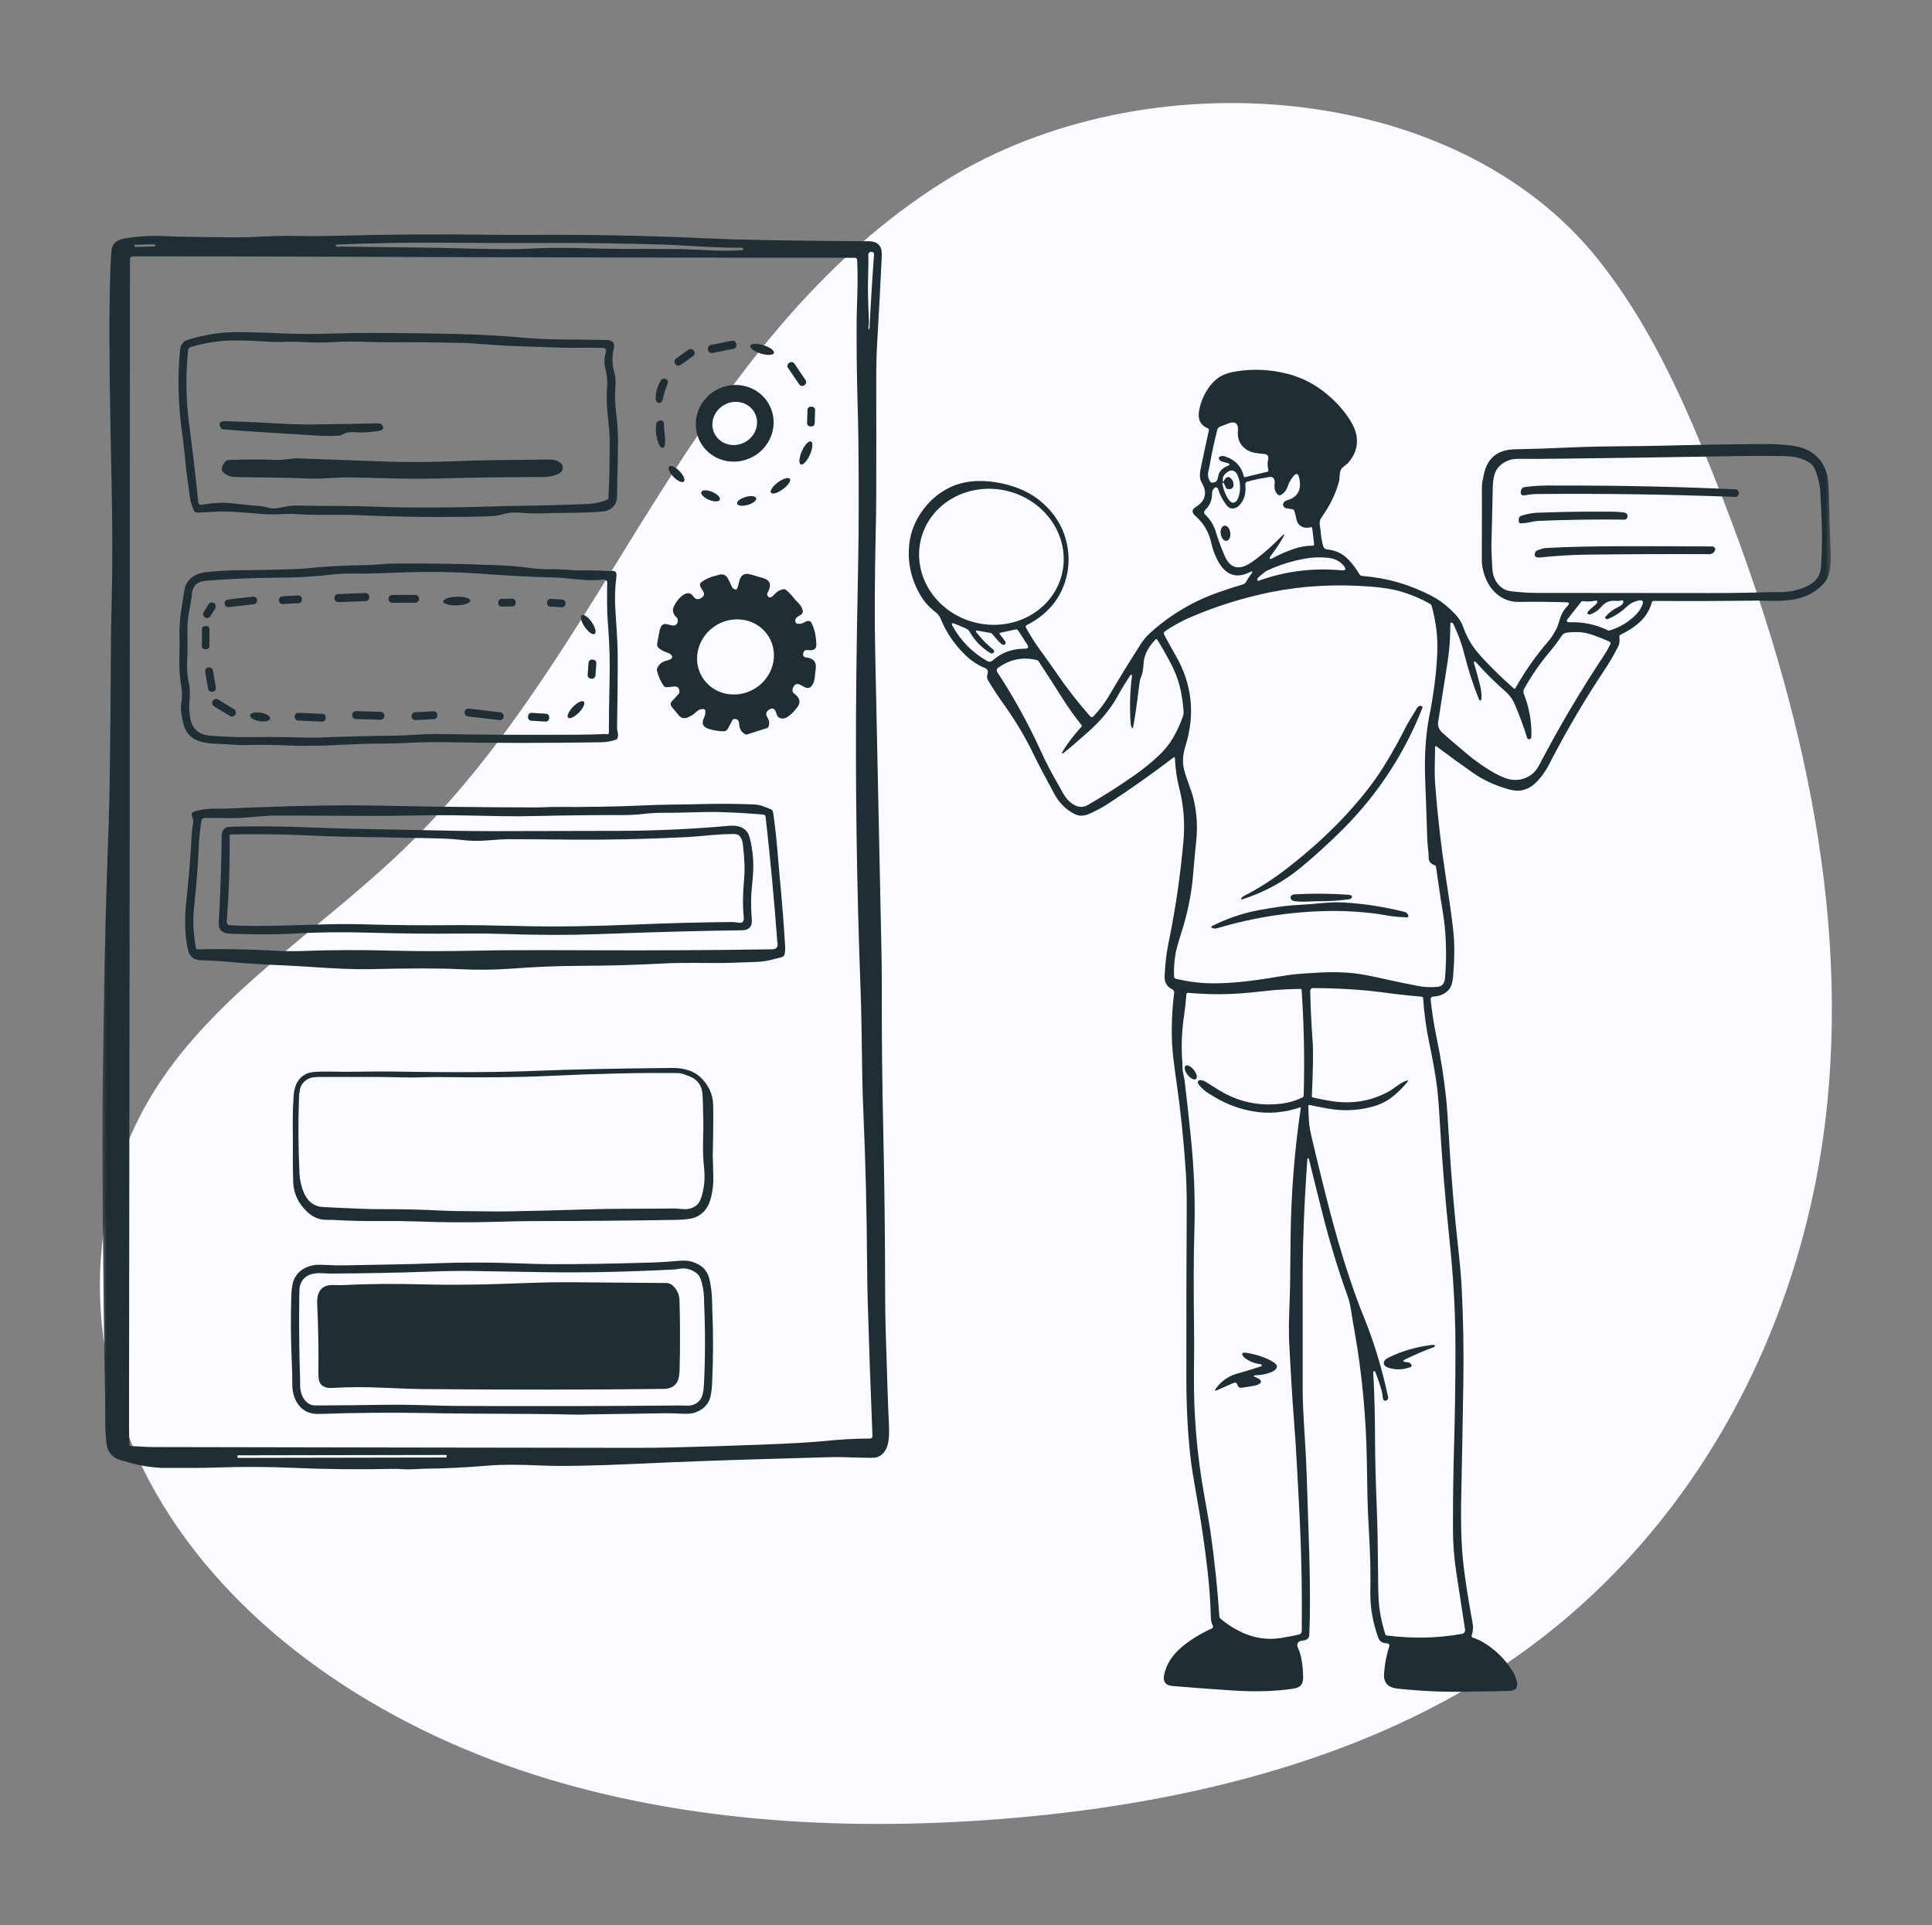
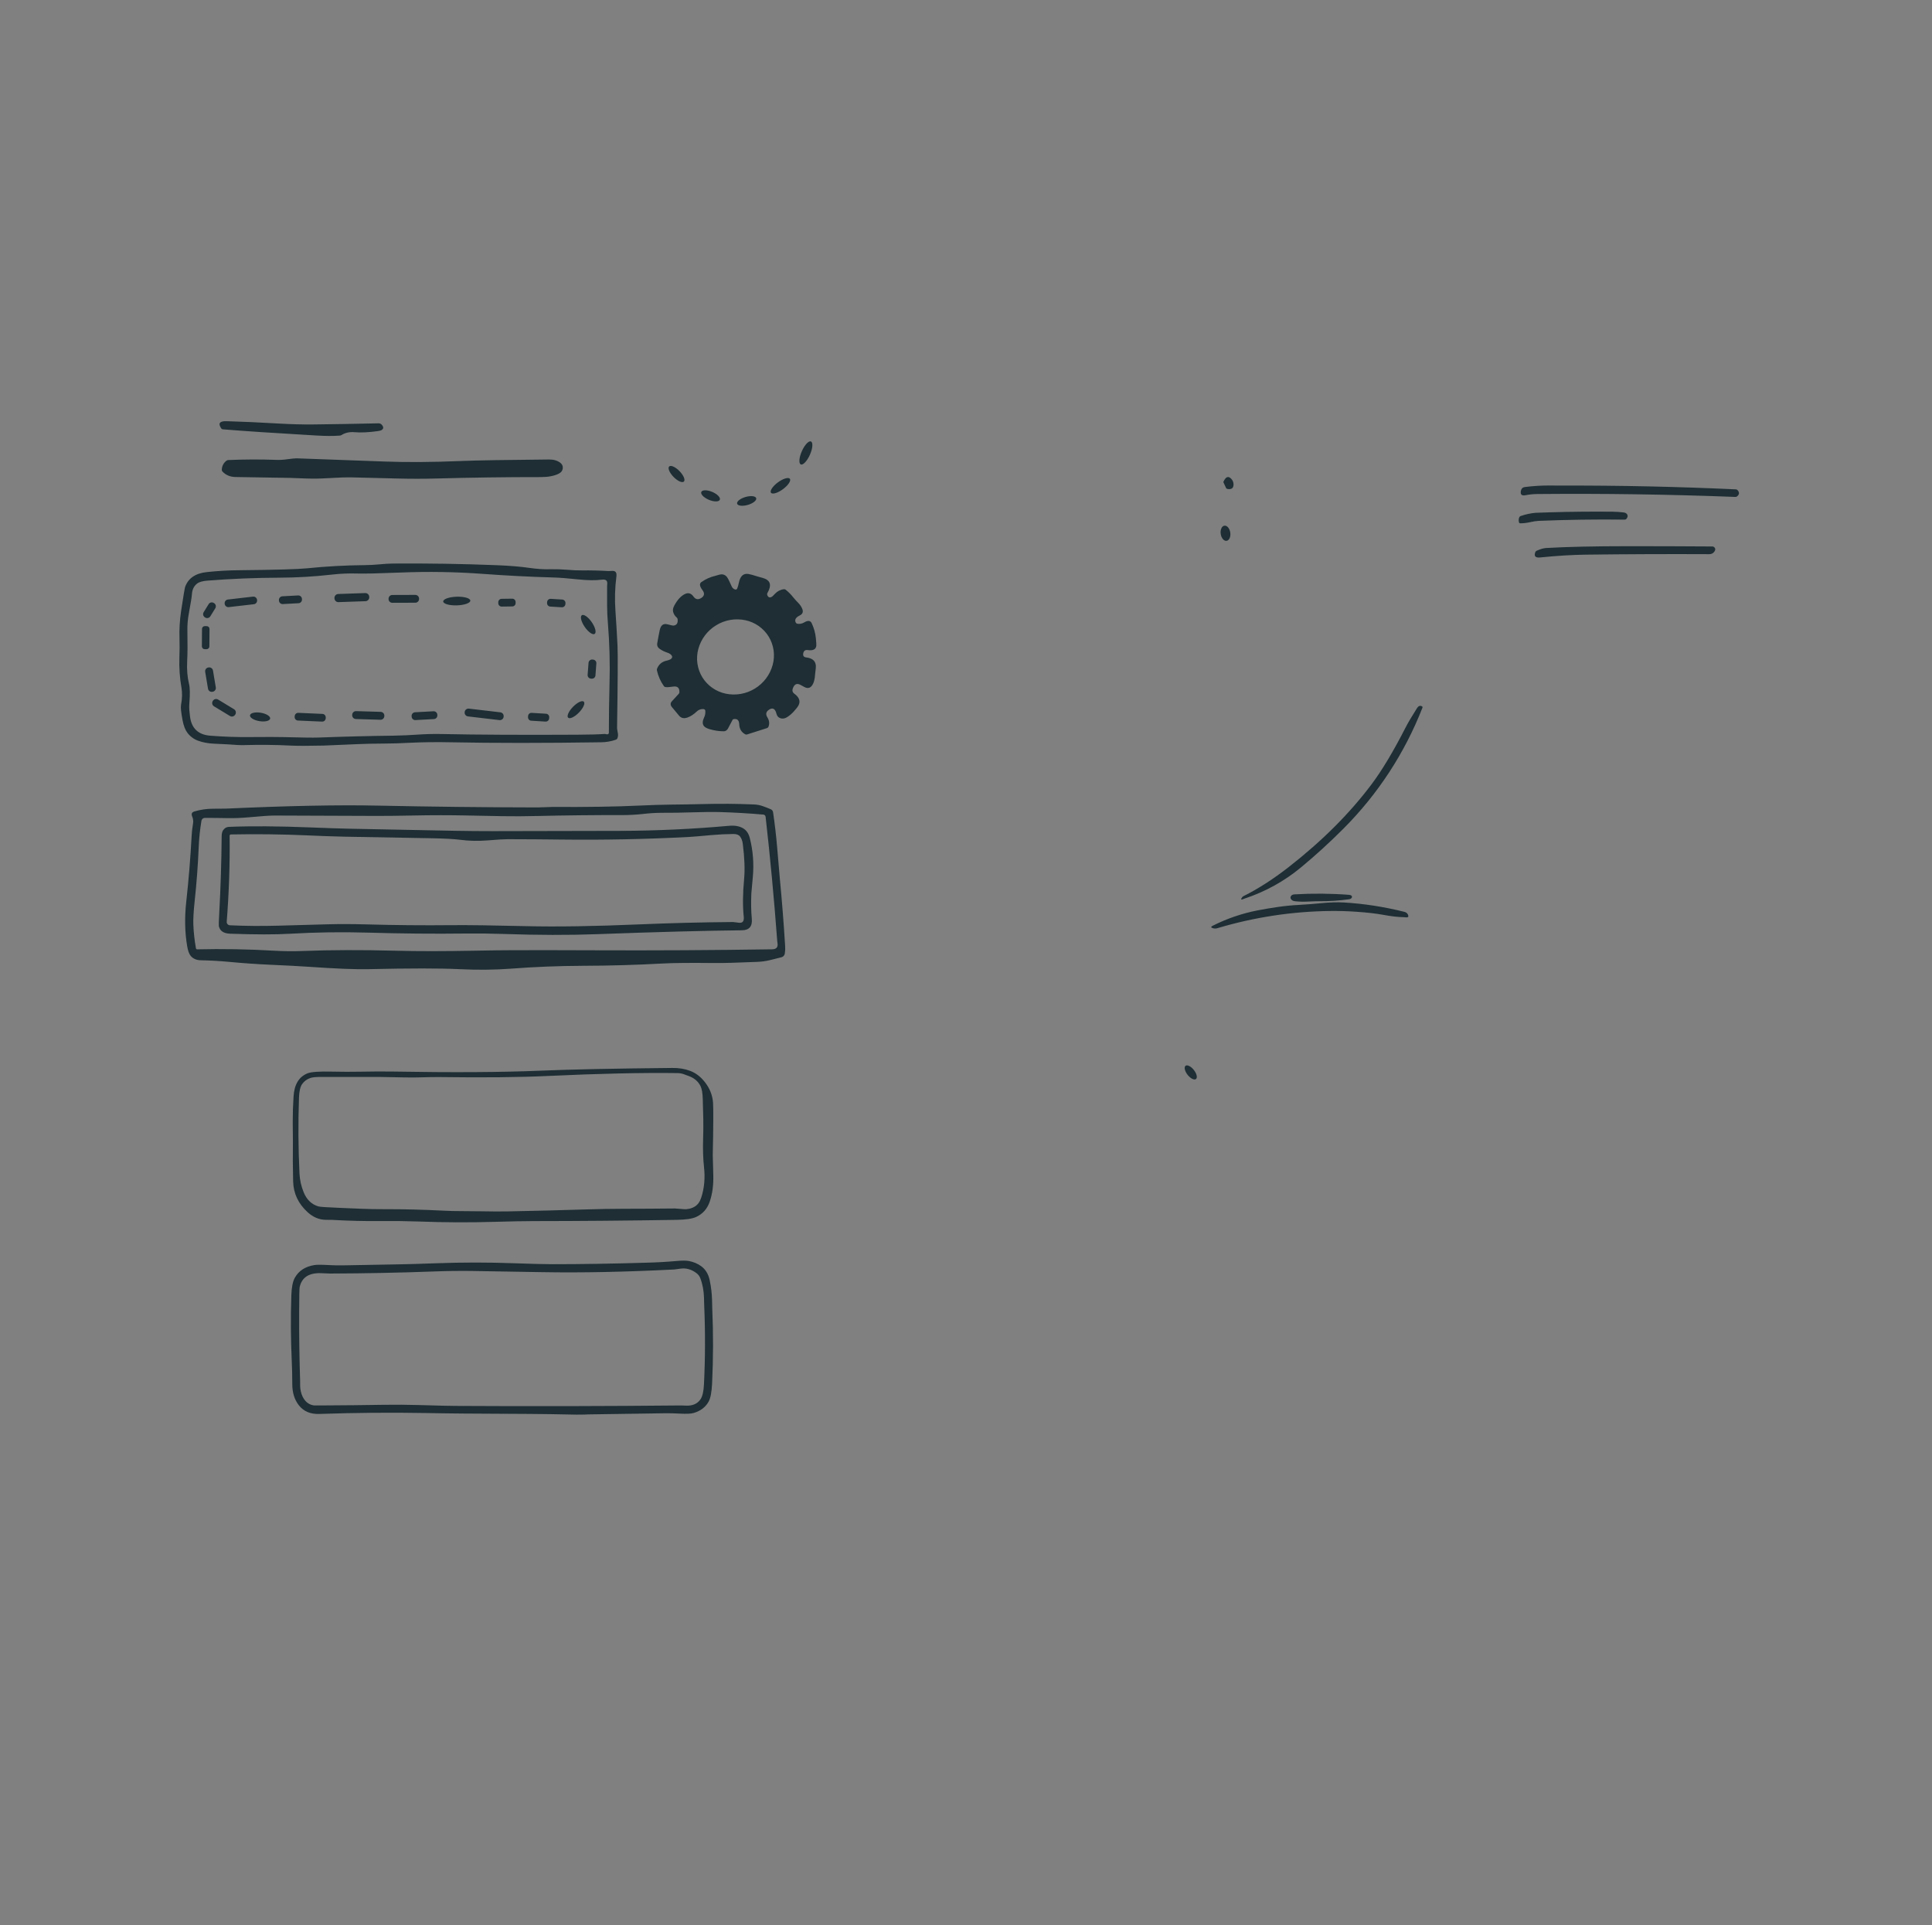
<svg xmlns="http://www.w3.org/2000/svg" width="281" height="280" viewBox="0 0 281 280" fill="none">
  <rect x="0" y="0" width="281" height="280" fill="#808080" stroke="none" />
-   <path d="M137.7 26.14C119.052 37.666 106.374 55.221 95.292 72.822C84.209 90.423 74.012 108.808 58.6 123.631C46.997 134.798 32.521 143.853 23.64 156.839C11.32 174.821 11.975 198.514 22.738 217.263C33.501 236.012 53.387 249.911 75.535 257.415C97.683 264.919 121.97 266.426 145.585 264.572C171.283 262.55 197.2 256.362 217.943 242.732C246.71 223.854 262.58 192.231 265.756 160.602C268.931 128.974 260.648 97.244 248.524 67.368C244.324 57.025 239.604 46.721 232.447 37.75C211.62 11.609 166.557 8.322 137.7 26.14Z" fill="#F9FBFF" />
  <mask id="mask0_3098_26214" style="mask-type:luminance" maskUnits="userSpaceOnUse" x="14" y="30" width="253" height="220">
    <path d="M14.5 30H266.5V250H14.5V30Z" fill="white" />
  </mask>
  <g mask="url(#mask0_3098_26214)">
-     <path d="M177.915 70.139C177.963 70.147 177.982 70.173 177.972 70.219L177.915 70.139ZM14.913 171.556C14.873 165.134 14.892 159.766 14.97 155.452C15.018 152.86 15.047 151.027 15.058 149.952C15.168 139.941 15.418 129.932 15.807 119.925C15.953 116.163 16.064 107.363 16.137 93.525C16.144 92.11 16.177 90.277 16.233 88.028C16.373 82.442 16.368 76.322 16.219 69.668C15.951 57.618 15.859 49.071 15.944 44.025C16.016 39.759 16.108 37.215 16.219 36.394C16.346 35.468 16.922 34.913 17.947 34.727C19.818 34.385 21.721 34.252 23.622 34.329L25.872 34.422C28.754 34.474 31.635 34.508 34.514 34.527C35.442 34.532 36.816 34.485 38.635 34.387C40.011 34.314 41.389 34.29 42.767 34.315C44.9 34.355 47.032 34.347 49.163 34.29C56.636 34.09 64.109 34.042 71.583 34.147C73.389 34.173 75.223 34.179 77.087 34.167C85.252 34.107 93.417 34.257 101.575 34.614C103.968 34.721 105.8 34.791 107.071 34.824C112.528 34.964 118.948 35.053 126.332 35.088C127.674 35.093 128.314 35.781 128.252 37.15C128.058 41.301 127.839 45.45 127.597 49.6C127.49 51.429 127.438 53.261 127.443 55.094C127.46 60.778 127.46 66.46 127.443 72.141C127.434 73.975 127.408 75.81 127.363 77.644C127.215 84.315 127.192 90.09 127.295 94.969C127.463 102.929 127.57 107.994 127.614 110.163C127.801 119.467 127.995 128.772 128.197 138.078C128.235 139.79 128.253 141.623 128.249 143.575C128.237 150.566 128.309 157.555 128.467 164.544C128.641 172.336 128.732 180.127 128.739 187.919C128.741 189.864 128.766 191.697 128.816 193.416C129.019 200.487 129.177 205.049 129.289 207.1C129.361 208.411 129.302 209.416 129.113 210.114C128.832 211.146 128.263 211.771 127.405 211.987C127.17 212.044 126.406 212.053 125.113 212.014C124.315 211.989 123.517 211.965 122.719 211.943C121.92 211.923 121.12 211.926 120.321 211.951C117.371 212.043 114.423 212.129 111.476 212.21C105.214 212.382 98.954 212.614 92.696 212.905C86.239 213.206 81.518 213.288 78.531 213.15C75.35 213.004 72.828 213.011 70.969 213.172C67.846 213.442 64.714 213.593 61.579 213.626L59.857 213.703C59.437 213.723 59.017 213.719 58.594 213.692C58.176 213.66 57.756 213.644 57.337 213.645C52.387 213.757 47.435 213.706 42.489 213.491C38.984 213.337 35.475 213.319 31.969 213.436C30.563 213.484 29.156 213.508 27.749 213.508C25.066 213.511 23.661 213.51 23.534 213.505C22.007 213.436 20.493 213.196 19.02 212.79C17.837 212.465 17.154 212.257 16.97 212.166C16.494 211.929 16.099 211.556 15.837 211.093C15.639 210.754 15.511 210.272 15.452 209.647C15.349 208.562 15.297 207.472 15.295 206.382L15.292 203.418C15.125 195.61 14.999 184.99 14.912 171.556H14.913ZM49.506 35.863C53.587 35.911 57.667 35.962 61.746 36.014C63.252 36.033 65.087 36.071 67.251 36.13C71.99 36.256 75.108 36.275 76.605 36.187C78.965 36.048 81.331 36.01 83.695 36.072C86.66 36.149 88.491 36.187 89.188 36.187C92.486 36.191 95.783 36.207 99.078 36.234C99.468 36.238 100.945 36.3 103.51 36.421C104.989 36.491 106.47 36.479 107.948 36.386C107.991 36.384 108.033 36.367 108.066 36.34C108.08 36.328 108.092 36.313 108.1 36.296C108.108 36.279 108.113 36.261 108.113 36.242C108.117 36.102 108.017 36.032 107.813 36.033C105.971 36.037 103.82 35.967 101.359 35.822C98.894 35.675 97.062 35.585 95.862 35.552C90.201 35.389 84.537 35.318 78.874 35.338C74.06 35.354 69.245 35.343 64.431 35.302C59.254 35.258 54.076 35.351 48.904 35.58C48.888 35.58 48.872 35.585 48.858 35.593C48.843 35.601 48.832 35.612 48.823 35.626C48.814 35.639 48.809 35.653 48.808 35.669C48.808 35.684 48.812 35.699 48.819 35.712C48.899 35.855 49.029 35.915 49.204 35.893C49.38 35.873 49.48 35.863 49.506 35.863ZM22.575 35.663C22.575 35.645 22.571 35.628 22.564 35.612C22.556 35.597 22.546 35.582 22.534 35.57C22.521 35.559 22.506 35.549 22.49 35.543C22.474 35.537 22.456 35.534 22.439 35.535L19.668 35.603C19.633 35.604 19.599 35.618 19.575 35.644C19.551 35.669 19.537 35.703 19.538 35.738L19.54 35.782C19.541 35.817 19.556 35.85 19.581 35.874C19.606 35.898 19.64 35.911 19.675 35.911L22.447 35.843C22.464 35.843 22.482 35.839 22.497 35.832C22.513 35.825 22.528 35.815 22.54 35.803C22.564 35.777 22.577 35.743 22.576 35.708L22.575 35.664V35.663ZM126.34 47.318C126.308 47.456 126.297 47.599 126.307 47.741C126.323 47.976 126.371 47.991 126.45 47.788C126.463 47.755 126.471 47.721 126.472 47.686C126.646 44.109 126.865 40.533 127.129 36.961C127.133 36.917 127.126 36.873 127.11 36.832C127.094 36.794 127.069 36.761 127.036 36.736C126.803 36.564 126.582 36.582 126.373 36.791C126.343 36.82 126.32 36.856 126.306 36.896C126.291 36.939 126.285 36.984 126.288 37.03C126.322 37.775 126.314 38.823 126.263 40.176C126.206 41.652 126.248 43.896 126.389 46.911C126.395 47.014 126.378 47.15 126.34 47.318ZM125.407 156.02C125.341 150.421 125.26 146.342 125.162 143.782C124.59 128.641 124.386 113.489 124.549 98.338C124.589 94.558 124.679 88.99 124.819 81.632C124.91 76.833 124.92 70.989 124.849 64.101C124.825 62.268 124.786 60.436 124.731 58.604C124.615 54.52 124.569 50.435 124.593 46.35L124.709 42.255C124.75 40.766 124.736 39.276 124.667 37.789C124.664 37.709 124.63 37.634 124.573 37.579C124.515 37.524 124.438 37.494 124.359 37.495C97.573 37.484 70.885 37.427 44.297 37.325C35.901 37.293 27.58 37.281 19.337 37.289C19.28 37.289 19.223 37.3 19.17 37.322C19.117 37.343 19.07 37.375 19.029 37.416C18.988 37.456 18.956 37.504 18.934 37.556C18.912 37.609 18.901 37.666 18.901 37.723C18.9 94.267 18.854 150.772 18.764 207.239C18.762 208.502 18.787 209.483 18.838 210.181C18.842 210.218 18.86 210.253 18.887 210.279C18.914 210.304 18.95 210.319 18.987 210.321C19.487 210.338 19.988 210.365 20.489 210.401C21.116 210.447 21.663 210.471 22.129 210.473C45.555 210.522 68.982 210.561 92.408 210.588C94.339 210.59 96.172 210.569 97.908 210.525C102.271 210.417 106.633 210.279 110.994 210.112C115.101 209.957 118.15 209.778 120.142 209.576C122.276 209.357 124.42 209.242 126.566 209.232C126.656 209.231 126.741 209.195 126.804 209.131C126.835 209.099 126.859 209.061 126.875 209.019C126.891 208.978 126.898 208.933 126.896 208.889C126.627 202.313 126.396 195.736 126.202 189.157C126.153 187.325 126.123 185.492 126.114 183.66C126.068 176.275 125.885 168.892 125.564 161.514C125.482 159.684 125.43 157.852 125.407 156.02ZM64.963 211.695C64.963 211.675 64.955 211.656 64.941 211.642C64.927 211.628 64.908 211.62 64.888 211.62L34.61 211.673C34.598 211.673 34.586 211.676 34.575 211.682C34.565 211.688 34.556 211.696 34.549 211.706C34.541 211.718 34.536 211.732 34.536 211.747V211.973C34.536 211.988 34.541 212.002 34.549 212.014C34.557 212.027 34.569 212.036 34.582 212.042C34.592 212.045 34.601 212.047 34.611 212.047L64.889 211.994C64.899 211.995 64.909 211.993 64.918 211.989C64.931 211.983 64.943 211.974 64.951 211.961C64.96 211.949 64.964 211.935 64.964 211.92L64.963 211.695Z" fill="#1E2E34" />
-     <path d="M81.715 49.374C83.886 49.384 86.058 49.411 88.229 49.456C89.121 49.475 89.466 49.906 89.266 50.749C88.977 51.934 89.023 53.176 89.398 54.337C89.532 54.759 89.565 55.469 89.495 56.466C89.414 57.61 89.449 58.76 89.599 59.898C89.766 61.156 89.859 62.419 89.88 63.688C89.897 64.758 89.85 67.595 89.742 72.196C89.73 72.739 89.606 73.164 89.374 73.469C89.001 73.959 88.528 74.25 87.954 74.344C86.951 74.509 84.562 74.6 80.788 74.616L78.889 74.668C77.857 74.698 76.637 74.658 75.23 74.55C74.524 74.495 73.7 74.61 72.754 74.894C72.346 75.017 71.543 75.093 70.347 75.122C64.393 75.265 58.435 75.204 52.484 74.941C51.29 74.888 49.718 74.871 47.766 74.891C46.19 74.908 44.613 74.868 43.04 74.773C42.395 74.734 41.572 74.741 40.572 74.792C39.747 74.836 38.92 74.824 38.091 74.756C36.642 74.635 35.192 74.526 33.741 74.429C32.882 74.376 32.02 74.38 31.161 74.44C30.343 74.493 29.483 74.533 28.581 74.558C28.515 74.56 28.45 74.543 28.393 74.508C28.336 74.475 28.291 74.425 28.261 74.366C27.898 73.615 27.677 72.898 27.598 72.218L27.488 71.248C27.262 69.865 27.088 68.478 26.962 67.084C26.836 65.692 26.676 64.304 26.482 62.92C25.907 58.816 25.811 54.809 26.192 50.9C26.257 50.251 26.542 49.794 27.05 49.528C27.18 49.46 27.656 49.318 28.476 49.098C30.476 48.568 32.538 48.301 34.608 48.301C34.76 48.301 35.844 48.324 37.86 48.37C38.775 48.39 39.86 48.432 41.117 48.494C43.041 48.587 45.287 48.598 47.857 48.527C50.364 48.457 52.198 48.423 53.359 48.425C59.269 48.436 64.244 48.505 68.284 48.631C70.567 48.703 73.214 48.866 76.224 49.121C78.098 49.281 79.929 49.365 81.715 49.374ZM81.668 50.564C79.545 50.502 77.422 50.431 75.299 50.35C73.759 50.292 72.427 50.22 71.305 50.133C69.381 49.984 68.052 49.901 67.318 49.883C63.544 49.789 59.768 49.756 55.992 49.783C55.418 49.787 54.213 49.758 52.377 49.696C51.168 49.655 49.958 49.673 48.751 49.748C47.239 49.842 45.723 49.843 44.211 49.751C43.325 49.696 42.436 49.685 41.549 49.718C40.664 49.758 39.778 49.749 38.894 49.693C37.322 49.581 35.746 49.524 34.17 49.523C31.977 49.517 29.796 49.843 27.7 50.49C27.609 50.517 27.528 50.571 27.468 50.645C27.407 50.718 27.37 50.808 27.361 50.903C26.983 54.538 27.038 58.206 27.526 61.828C28.023 65.558 28.459 69.296 28.833 73.04C28.839 73.099 28.857 73.156 28.886 73.208C28.915 73.26 28.954 73.305 29.001 73.341C29.049 73.376 29.103 73.402 29.161 73.415C29.219 73.429 29.279 73.431 29.337 73.42C30.34 73.24 31.355 73.142 32.374 73.126C32.924 73.118 33.934 73.204 35.403 73.381C36.256 73.484 37.113 73.565 37.97 73.623C38.19 73.638 38.534 73.711 39.001 73.843C39.353 73.943 39.721 73.973 40.085 73.931C40.498 73.884 41.004 73.799 41.601 73.678C42.102 73.574 42.613 73.525 43.125 73.533C45.345 73.573 47.564 73.594 49.783 73.596C51.133 73.596 52.966 73.637 55.283 73.719C58.142 73.821 61.604 73.846 65.67 73.794C67.215 73.777 68.759 73.746 70.303 73.7C72.602 73.627 74.143 73.587 74.93 73.58C78.378 73.539 81.826 73.45 85.272 73.313C86.438 73.269 87.468 73.053 88.362 72.663C88.4 72.646 88.432 72.618 88.455 72.584C88.478 72.55 88.492 72.509 88.493 72.468C88.64 69.534 88.698 66.597 88.667 63.66C88.66 62.997 88.573 61.967 88.408 60.572C88.239 59.14 88.203 57.695 88.301 56.257C88.362 55.374 88.278 54.486 88.051 53.631C87.846 52.853 87.865 52.033 88.106 51.266C88.236 50.836 88.076 50.614 87.626 50.597C86.634 50.566 85.642 50.557 84.65 50.573C83.656 50.59 82.662 50.587 81.668 50.564ZM106.442 49.562L103.394 50.177C103.251 50.206 103.126 50.29 103.045 50.412C102.964 50.533 102.935 50.682 102.964 50.825L102.981 50.911C103.01 51.053 103.095 51.179 103.216 51.259C103.338 51.34 103.486 51.369 103.629 51.341L106.677 50.727C106.748 50.712 106.815 50.684 106.875 50.644C106.935 50.604 106.986 50.552 107.026 50.492C107.107 50.371 107.136 50.222 107.107 50.079L107.09 49.993C107.061 49.85 106.977 49.724 106.855 49.644C106.733 49.563 106.585 49.533 106.442 49.562ZM110.661 51.425C111.611 51.714 112.465 51.675 112.568 51.337C112.67 51.001 111.982 50.493 111.031 50.204C110.081 49.916 109.227 49.955 109.124 50.292C109.022 50.629 109.71 51.136 110.661 51.425ZM100.143 50.864L98.329 52.148C98.27 52.19 98.22 52.242 98.181 52.304C98.143 52.365 98.117 52.433 98.105 52.504C98.092 52.575 98.094 52.648 98.11 52.719C98.126 52.789 98.156 52.856 98.198 52.915L98.223 52.95C98.265 53.009 98.318 53.059 98.379 53.097C98.44 53.136 98.508 53.162 98.579 53.174C98.651 53.186 98.724 53.184 98.794 53.168C98.864 53.152 98.931 53.123 98.99 53.081L100.805 51.798C100.924 51.713 101.004 51.585 101.029 51.441C101.054 51.298 101.02 51.15 100.936 51.031L100.91 50.995C100.868 50.936 100.816 50.885 100.754 50.846C100.693 50.808 100.625 50.782 100.554 50.77C100.482 50.757 100.409 50.759 100.339 50.776C100.268 50.792 100.202 50.822 100.143 50.864ZM114.809 52.756L114.769 52.784C114.681 52.842 114.612 52.926 114.572 53.024C114.532 53.122 114.523 53.229 114.545 53.333C114.559 53.401 114.586 53.467 114.625 53.525L116.233 55.897C116.272 55.955 116.322 56.005 116.381 56.044C116.439 56.083 116.505 56.109 116.574 56.122C116.713 56.148 116.857 56.119 116.974 56.04L117.015 56.013C117.132 55.933 117.212 55.81 117.24 55.672C117.266 55.533 117.237 55.389 117.158 55.272L115.55 52.899C115.511 52.84 115.461 52.79 115.402 52.752C115.344 52.713 115.278 52.687 115.209 52.674C115.14 52.66 115.069 52.661 115.001 52.675C114.932 52.689 114.867 52.716 114.809 52.756ZM175.667 62.291C174.983 62.019 174.562 61.557 174.404 60.905C174.298 60.468 174.335 59.898 174.515 59.194C174.812 58.001 175.368 56.889 176.143 55.935C176.6 55.37 177.172 54.91 177.821 54.585C178.322 54.335 178.999 54.142 179.852 54.01C182.365 53.611 184.934 53.746 187.392 54.406C189.008 54.834 190.536 55.544 191.907 56.502C193.294 57.472 194.527 58.645 195.566 59.98C196.556 61.251 197.135 62.392 197.302 63.404C197.537 64.833 197.12 66.153 196.053 67.364C195.823 67.553 195.591 67.74 195.357 67.925C195.211 68.04 195.092 68.185 195.007 68.351C194.923 68.517 194.876 68.699 194.87 68.885C194.831 69.492 194.804 69.828 194.787 69.891C194.329 71.705 193.456 73.515 192.168 75.323C191.965 75.609 191.894 75.962 191.956 76.382C192.041 76.956 192.084 77.262 192.086 77.3C192.134 78.015 192.252 78.716 192.441 79.404C192.525 79.712 192.726 79.882 193.043 79.912C193.725 79.975 194.386 80.177 194.988 80.504C195.491 80.779 195.992 81.21 196.493 81.796C196.948 82.328 197.355 82.901 197.706 83.506C197.75 83.581 197.812 83.644 197.886 83.69C197.96 83.737 198.043 83.765 198.13 83.773C201.677 84.041 205.06 85.018 208.279 86.703C209.441 87.313 210.559 88.184 211.632 89.315C212.182 89.895 212.558 90.475 212.76 91.058C213.085 91.993 213.506 92.873 214.023 93.698C214.421 94.331 215.031 95.084 215.852 95.956C217.23 97.423 218.679 98.822 220.194 100.147C220.209 100.16 220.227 100.17 220.247 100.175C220.276 100.182 220.307 100.18 220.334 100.169C220.362 100.157 220.385 100.137 220.4 100.111C221.786 97.634 223.423 95.306 225.286 93.165C225.623 92.776 226.002 92.175 226.422 91.361C226.532 91.148 226.689 90.692 226.893 89.994C227.096 89.294 227.471 88.66 228.018 88.094C228.319 87.78 228.252 87.616 227.817 87.602C225.614 87.53 223.309 87.511 220.901 87.544C219.83 87.571 218.783 87.231 217.932 86.581C217.169 86.008 216.569 85.221 216.133 84.221C215.792 83.443 215.585 82.613 215.52 81.766C215.516 81.708 215.518 80.873 215.525 79.263C215.54 76.472 215.543 73.679 215.536 70.887C215.536 70.577 215.565 70.272 215.624 69.971C215.683 69.667 215.743 69.365 215.806 69.064C216.294 66.635 217.808 65.396 220.35 65.349C222.623 65.307 224.894 65.234 227.162 65.131C229.413 65.031 231.245 64.969 232.659 64.947C234.608 64.917 236.558 64.895 238.508 64.878C240.11 64.864 241.945 64.828 244.01 64.771C247.608 64.676 251.758 64.613 256.459 64.581C258.08 64.571 259.5 64.652 260.717 64.826C263.145 65.175 264.753 66.368 265.54 68.406C265.804 69.094 265.953 70.138 265.986 71.539C266.063 74.698 266.166 77.856 266.294 81.013C266.321 81.703 266.233 82.483 266.03 83.358C265.91 83.904 265.652 84.41 265.281 84.829C264.135 86.104 262.683 86.888 260.926 87.181C259.932 87.347 258.925 87.421 257.917 87.401C257.175 87.383 256.433 87.367 255.691 87.354C250.71 87.418 245.657 87.434 240.532 87.404C240.467 87.404 240.404 87.426 240.352 87.465C240.3 87.504 240.262 87.558 240.244 87.621C239.954 88.691 239.372 89.659 238.563 90.418C237.785 91.149 236.823 91.786 235.677 92.328C235.631 92.35 235.592 92.385 235.566 92.429C235.541 92.474 235.53 92.525 235.534 92.576C235.56 92.879 235.562 93.153 235.542 93.398C235.522 93.629 235.439 93.885 235.292 94.163C234.652 95.386 234.044 96.429 233.47 97.29C230.489 101.758 227.765 106.393 225.311 111.172C224.762 112.241 224.1 113.147 223.324 113.892C222.795 114.411 222.131 114.772 221.407 114.934C220.833 115.064 220.137 115.011 219.319 114.774C217.402 114.224 215.711 113.438 214.246 112.415C212.468 111.173 210.713 109.899 208.98 108.595C208.815 108.471 208.73 108.512 208.724 108.719C208.706 109.666 208.69 110.613 208.678 111.56C208.662 112.506 208.69 113.453 208.763 114.398C209.097 118.736 209.594 123.06 210.254 127.361C210.894 131.539 211.279 134.332 211.409 135.738C211.574 137.518 211.554 139.608 211.349 142.008C211.276 142.866 211.083 143.49 210.771 143.88C210.247 144.539 209.46 144.899 208.411 144.961C208.363 144.963 208.317 144.975 208.274 144.997C208.231 145.018 208.193 145.048 208.163 145.085C208.132 145.121 208.109 145.163 208.094 145.208C208.08 145.254 208.076 145.302 208.081 145.349C208.257 147.144 208.546 149.004 208.947 150.929C209.561 153.865 210.026 156.83 210.339 159.814C210.451 160.879 210.58 162.706 210.727 165.295C211.044 170.837 211.51 176.37 212.125 181.888C212.365 184.044 212.523 185.869 212.598 187.363C212.827 191.883 212.907 196.405 212.837 200.932C212.751 206.655 212.646 212.378 212.521 218.1C212.479 220.027 212.495 221.955 212.57 223.881C212.638 225.621 212.807 227.444 213.077 229.35C213.39 231.567 213.753 233.775 214.166 235.975C214.295 236.613 214.255 237.274 214.05 237.892C214.041 237.921 214.036 237.951 214.038 237.982C214.041 238.028 214.058 238.073 214.087 238.11C214.115 238.147 214.154 238.174 214.199 238.189C214.659 238.333 215.103 238.524 215.525 238.758C217.354 239.796 218.891 241.279 219.993 243.07C220.292 243.552 220.505 244.07 220.631 244.624C220.747 245.132 220.641 245.499 220.315 245.727C220.129 245.857 219.806 245.929 219.344 245.944C218.344 245.977 217.345 245.998 216.345 246.007C215.738 246.012 214.739 246.028 213.349 246.054C209.973 246.118 206.597 245.967 203.241 245.603C202.104 245.478 201.464 244.975 201.321 244.093C201.262 243.738 201.312 243.034 201.47 241.984C201.6 241.126 201.798 240.28 202.061 239.454C202.085 239.377 202.081 239.295 202.05 239.221C202.018 239.147 201.962 239.087 201.89 239.051C201.842 239.028 201.79 239.016 201.737 239.017C201.194 239.024 200.803 238.831 200.565 238.436C200.5 238.332 200.368 237.959 200.166 237.317C199.559 235.394 199.271 233.385 199.313 231.369C199.364 228.736 199.293 225.826 199.098 222.638C199.005 221.019 198.936 219.399 198.889 217.778C198.878 217.392 198.852 215.771 198.809 212.916C198.714 206.278 198.123 199.893 197.035 193.763C196.844 192.703 196.666 191.642 196.501 190.578C196.391 189.817 196.206 189.069 195.948 188.345C194.584 184.578 193.347 180.488 192.237 176.077C191.215 172.011 190.603 169.54 190.399 168.663C190.388 168.61 190.365 168.56 190.331 168.518C190.222 168.389 190.16 168.44 190.143 168.669C189.852 172.699 189.648 176.732 189.533 180.769C189.487 182.602 189.465 184.435 189.469 186.269V202.356C189.469 203.643 189.567 205.822 189.764 208.893C189.896 210.945 189.991 212.775 190.047 214.385C190.26 220.55 190.388 224.47 190.432 226.144C190.561 231.026 190.561 234.899 190.432 237.763C190.412 238.219 190.175 238.491 189.72 238.577L189.126 238.689C188.691 238.86 188.573 239.182 188.771 239.655C188.915 239.999 188.99 240.175 188.994 240.183C189.346 241.297 189.527 242.576 189.538 244.019C189.542 244.554 189.394 244.959 189.093 245.234C188.895 245.414 188.526 245.545 187.987 245.628C185.45 246.007 182.528 246.09 179.222 245.875C176.358 245.688 173.495 245.474 170.635 245.234C170.135 245.192 169.788 245.079 169.596 244.893C169.302 244.609 169.207 244.202 169.309 243.672C169.614 242.103 170.483 240.724 171.915 239.534C173.153 238.503 174.598 237.613 176.25 236.863C176.307 236.837 176.354 236.795 176.386 236.741C176.418 236.688 176.432 236.626 176.428 236.564C176.424 236.523 176.413 236.484 176.394 236.448C176.22 236.107 176.126 235.731 176.118 235.348C176.052 232.954 175.881 230.565 175.604 228.187C175.188 224.61 174.66 221.047 174.022 217.503C173.576 215.028 173.289 213.219 173.161 212.075C172.759 208.516 172.556 204.704 172.55 200.638C172.539 192.364 172.557 184.091 172.603 175.819C172.62 173.986 172.573 172.153 172.462 170.324C172.176 165.965 171.723 161.619 171.103 157.295C170.733 154.703 170.524 152.882 170.476 151.833C170.363 149.345 170.466 146.851 170.781 144.381C170.793 144.286 170.774 144.189 170.728 144.105C170.682 144.02 170.611 143.953 170.525 143.911C169.726 143.529 169.347 142.89 169.389 141.994C169.429 141.151 169.494 140.309 169.582 139.469C169.652 138.795 169.788 137.962 169.992 136.972C170.986 132.114 171.7 127.203 172.132 122.263C172.361 119.68 172.147 117.078 171.499 114.568C171.168 113.279 170.961 111.841 170.88 110.253C170.873 110.105 170.81 110.077 170.691 110.168C167.607 112.525 164.438 114.767 161.188 116.889C160.277 117.483 159.315 117.993 158.313 118.415C157.984 118.556 157.63 118.632 157.271 118.638C156.953 118.646 156.62 118.561 156.272 118.385C155.038 117.767 154.062 116.797 153.345 115.473C151.866 112.745 150.874 110.852 150.368 109.794C149.192 107.341 147.807 104.994 146.228 102.779C145.347 101.546 144.512 100.281 143.724 98.987C143.64 98.853 143.586 98.703 143.567 98.547C143.548 98.39 143.564 98.231 143.614 98.082C143.753 97.633 143.66 97.34 143.334 97.205C142.226 96.749 141.218 96.082 140.365 95.241C138.777 93.679 137.592 91.928 136.811 89.989C136.668 89.628 136.429 89.313 136.12 89.079C135.22 88.393 134.507 87.619 133.983 86.757C132.536 84.383 131.957 81.85 132.247 79.157C132.438 77.38 133.097 75.724 134.225 74.19C135.283 72.749 136.578 71.657 138.109 70.915C139.413 70.285 140.866 69.965 142.467 69.96C143.935 69.955 145.434 70.179 146.965 70.631C148.678 71.139 150.129 71.888 151.317 72.875C153.452 74.652 154.756 76.818 155.229 79.374C155.577 81.184 155.447 83.054 154.852 84.799C153.948 87.467 152.103 89.512 149.317 90.934C149.287 90.949 149.261 90.969 149.24 90.995C149.219 91.02 149.203 91.049 149.193 91.081C149.183 91.113 149.18 91.146 149.183 91.179C149.186 91.212 149.197 91.244 149.213 91.273C149.844 92.424 150.547 93.534 151.317 94.598C152.091 95.655 152.851 96.721 153.598 97.798C155.12 100.041 156.785 102.183 158.583 104.212C158.608 104.241 158.64 104.265 158.675 104.281C158.71 104.298 158.748 104.307 158.787 104.308C158.826 104.309 158.864 104.302 158.9 104.287C158.936 104.272 158.968 104.25 158.996 104.223C159.898 103.291 160.685 102.254 161.34 101.134C162.82 98.607 164.353 96.112 165.937 93.649C166.325 93.044 166.793 92.494 167.329 92.015C170.222 89.411 173.606 87.41 177.282 86.13C178.468 85.716 179.664 85.328 180.867 84.967C181.006 84.925 181.122 84.83 181.191 84.703C181.446 84.233 181.692 83.853 181.929 83.559C182.296 83.105 182.216 83.005 181.689 83.259C180.017 84.072 178.649 83.753 177.588 82.302C177.107 81.644 176.703 80.795 176.374 79.753C176.279 79.388 176.185 79.022 176.094 78.656C175.732 77.23 174.987 76.022 173.857 75.034C173.297 74.544 173.321 74.112 173.926 73.736C175.377 72.839 175.646 71.626 174.735 70.098C174.59 69.856 174.517 69.517 174.517 69.08C174.517 68.83 174.561 68.491 174.649 68.066C175.03 66.238 175.423 64.413 175.827 62.59C175.84 62.529 175.831 62.466 175.801 62.411C175.772 62.356 175.725 62.314 175.667 62.291ZM177.059 62.483C176.587 64.298 176.195 66.133 175.885 67.983C175.841 68.176 175.796 68.368 175.75 68.561C175.684 68.815 175.674 69.08 175.722 69.338C175.769 69.596 175.873 69.84 176.025 70.054C176.049 70.091 176.082 70.122 176.12 70.144C176.158 70.167 176.201 70.18 176.245 70.184C176.733 70.221 177.025 70.014 177.123 69.561C177.205 69.176 177.249 68.977 177.255 68.962C177.475 68.428 177.888 68.04 178.495 67.796C178.934 67.622 178.937 67.473 178.504 67.348L177.725 67.125C177.638 67.106 177.557 67.066 177.488 67.01C177.169 66.682 177.202 66.462 177.588 66.352C177.757 66.308 177.936 66.314 178.102 66.369C179.593 66.805 180.534 67.786 180.925 69.311C180.929 69.327 180.937 69.343 180.947 69.357C180.958 69.37 180.971 69.381 180.986 69.39C181.018 69.407 181.055 69.411 181.09 69.402L184.341 68.612C184.391 68.6 184.435 68.569 184.463 68.526C184.476 68.505 184.485 68.482 184.489 68.457C184.492 68.433 184.491 68.408 184.484 68.385C184.346 67.872 184.332 67.334 184.443 66.815C184.541 66.319 184.337 66.056 183.832 66.025C183.413 65.999 182.996 65.949 182.583 65.876C182.116 65.794 181.725 65.658 181.412 65.466C180.381 64.844 179.926 63.884 180.047 62.588C180.102 61.993 179.947 61.625 179.582 61.482C179.36 61.398 179.038 61.438 178.616 61.603C178.235 61.753 177.842 61.907 177.436 62.063C177.344 62.097 177.262 62.153 177.196 62.227C177.13 62.3 177.083 62.388 177.059 62.483ZM217.344 69.113C217.199 69.7 217.124 70.301 217.118 70.906C217.059 73.68 216.993 76.453 216.92 79.225C216.903 79.803 216.946 80.949 217.049 82.663C217.132 84.04 217.678 85.036 218.686 85.652C219.016 85.852 219.46 85.978 220.018 86.032C220.487 86.075 220.957 86.117 221.426 86.155C222.09 86.21 222.795 86.237 223.542 86.237L248.618 86.26C251.639 86.264 254.66 86.218 257.68 86.122C258.104 86.12 258.527 86.12 258.951 86.122C260.346 86.127 261.722 85.805 262.97 85.182C264.133 84.606 264.76 83.721 264.849 82.525C265.057 79.769 265.047 76.635 264.822 73.12L264.778 71.855C264.751 71.014 264.612 70.181 264.365 69.377C264.193 68.817 264.068 68.45 263.991 68.277C263.835 67.904 263.579 67.582 263.251 67.347C262.411 66.765 261.385 66.439 260.173 66.369C258.709 66.285 255.568 66.285 250.75 66.369C242.842 66.505 234.932 66.619 227.022 66.713C224.426 66.743 222.575 66.751 221.467 66.735C220.671 66.724 220.114 66.759 219.795 66.839C219.232 66.98 218.709 67.249 218.268 67.626C217.812 68.013 217.489 68.533 217.344 69.113ZM177.915 70.139C177.963 70.147 177.982 70.173 177.973 70.219C177.899 70.216 177.845 70.238 177.81 70.285C177.784 70.318 177.779 70.367 177.794 70.433C178.034 71.499 178.378 72.293 178.826 72.815C179.102 73.138 179.389 73.2 179.687 73.002C179.861 72.885 179.999 72.682 180.099 72.392C180.473 71.364 180.452 70.234 180.041 69.221C179.891 68.841 179.691 68.601 179.442 68.5C179.108 68.365 178.754 68.45 178.38 68.758C177.89 69.158 177.735 69.618 177.915 70.139ZM186.471 78.422C186.065 79.117 185.488 79.967 184.738 80.972C184.708 81.011 184.685 81.055 184.671 81.102C184.659 81.14 184.657 81.18 184.666 81.219C184.699 81.329 184.796 81.341 184.958 81.254C185.993 80.693 187.072 80.219 188.185 79.835C189.073 79.526 190.007 79.367 190.947 79.363C190.973 79.362 190.998 79.357 191.022 79.347C191.045 79.336 191.066 79.321 191.084 79.303C191.102 79.284 191.115 79.262 191.123 79.238C191.132 79.214 191.134 79.188 191.131 79.163L190.851 76.763C190.849 76.746 190.843 76.73 190.834 76.716C190.825 76.702 190.812 76.691 190.798 76.682C190.783 76.672 190.766 76.666 190.748 76.664C190.731 76.662 190.713 76.663 190.696 76.668C189.926 76.878 189.318 76.73 188.872 76.222C188.707 76.035 188.584 75.716 188.501 75.265C188.439 74.919 188.348 74.58 188.229 74.25C188.214 74.207 188.188 74.169 188.155 74.139C188.124 74.11 188.086 74.091 188.044 74.085L187.079 73.923C186.992 73.914 186.91 73.879 186.842 73.824C186.596 73.582 186.552 73.334 186.707 73.082C186.795 72.941 186.976 72.83 187.249 72.749C188.753 72.309 189.328 71.242 188.972 69.548C188.821 68.838 188.534 68.747 188.11 69.273C187.864 69.579 187.651 69.911 187.475 70.263L187.238 70.884C187.084 71.298 186.807 71.655 186.443 71.907C186.159 72.109 185.913 72.069 185.706 71.787C185.456 71.459 185.336 71.05 185.368 70.639L185.412 70.07C185.368 69.51 185.058 69.286 184.484 69.4L183.992 69.496C183.16 69.611 182.296 69.799 181.401 70.059C181.313 70.085 181.237 70.141 181.186 70.217C181.135 70.294 181.113 70.385 181.123 70.477C181.26 71.682 180.998 72.659 180.336 73.409C180.07 73.713 179.78 73.89 179.467 73.939C179.048 74.008 178.697 73.862 178.413 73.502C177.851 72.789 177.425 71.978 177.158 71.11C177.143 71.06 177.116 71.015 177.079 70.978C177.042 70.941 176.997 70.914 176.947 70.899C176.898 70.884 176.845 70.881 176.794 70.891C176.743 70.901 176.695 70.923 176.655 70.956C176.407 71.154 176.285 71.436 176.286 71.8C176.293 72.726 175.97 73.512 175.315 74.157C175.069 74.399 175.072 74.639 175.323 74.877C176.077 75.595 176.603 76.488 176.9 77.558C177.103 78.292 177.502 79.372 178.096 80.798C178.663 82.156 179.506 82.711 180.625 82.462C181.171 82.341 181.917 81.915 182.861 81.183C184.039 80.27 185.151 79.275 186.19 78.207C186.876 77.502 186.97 77.573 186.471 78.422ZM154.427 83.612C155.077 81.082 154.622 78.378 153.163 76.096C151.704 73.814 149.359 72.141 146.645 71.444C143.932 70.748 141.071 71.085 138.693 72.382C136.314 73.678 134.613 75.829 133.962 78.359C133.313 80.889 133.767 83.593 135.227 85.875C136.686 88.156 139.03 89.83 141.744 90.526C144.458 91.223 147.319 90.886 149.698 89.589C152.076 88.292 153.777 86.143 154.427 83.612ZM183.125 83.884C182.915 84.064 182.831 84.235 182.875 84.398C182.881 84.415 182.89 84.43 182.902 84.443C182.931 84.469 182.968 84.483 183.007 84.483C183.028 84.483 183.048 84.48 183.068 84.473C186.91 83.073 190.946 82.569 195.175 82.957C195.691 83.005 195.802 82.815 195.511 82.387C195.269 82.03 194.911 81.73 194.438 81.488C194.076 81.301 193.637 81.181 193.12 81.128C192.011 81.012 190.891 81.054 189.794 81.252C187.908 81.588 186.074 82.166 184.336 82.971C184.131 83.064 183.727 83.37 183.125 83.884ZM171.012 142.354C172.82 142.802 174.677 143.028 176.539 143.025C179.037 143.023 182.048 142.717 185.571 142.107C186.897 141.876 188.001 141.725 188.883 141.656C189.995 141.571 191.107 141.501 192.221 141.444C193.741 141.363 195.264 141.396 196.779 141.543C197.725 141.636 199.215 141.911 201.247 142.365C203.125 142.787 204.822 143.139 206.336 143.421C207.158 143.573 208.024 143.616 208.933 143.55C209.342 143.521 209.633 143.413 209.806 143.226C210.016 142.995 210.138 142.676 210.171 142.269C210.448 138.864 210.344 135.672 209.858 132.691L209.55 130.804C209.319 129.24 209.09 127.676 208.865 126.11C208.855 126.046 208.828 125.986 208.787 125.937C208.746 125.887 208.692 125.85 208.631 125.829C208.088 125.642 207.808 125.286 207.792 124.76C207.785 124.527 207.777 124.294 207.767 124.061C207.65 123.099 207.58 122.132 207.558 121.163C207.489 118.804 207.406 116.445 207.31 114.087C207.233 112.133 207.228 110.524 207.294 109.261C207.394 107.36 207.574 105.758 207.833 104.456C208.521 101.004 208.922 97.871 209.038 95.056C209.089 93.778 209.05 92.62 208.92 91.586C208.77 90.435 208.545 89.295 208.246 88.174C208.204 88.02 208.103 87.89 207.965 87.81C206.666 87.081 205.292 86.497 203.866 86.067C202.701 85.717 201.249 85.473 199.508 85.333C194.402 84.92 189.526 85.182 184.878 86.117C180.824 86.933 176.866 88.17 173.07 89.81C171.796 90.362 170.579 91.037 169.436 91.826C169.363 91.877 169.311 91.953 169.29 92.039C169.268 92.125 169.279 92.217 169.32 92.296C169.831 93.284 170.367 94.26 170.927 95.222C173.387 99.426 173.88 103.867 172.407 108.546C172.029 109.745 171.963 110.857 172.206 111.881C172.329 112.397 172.561 113.119 172.902 114.048C173.253 114.998 173.486 115.72 173.601 116.213C174.089 118.288 174.21 120.432 173.959 122.549C173.871 123.313 173.722 124.937 173.513 127.419C173.286 130.116 172.703 132.924 171.766 135.842C171.319 137.237 171.047 138.249 170.949 138.878C170.785 139.923 170.721 140.981 170.759 142.038C170.762 142.111 170.788 142.181 170.833 142.238C170.879 142.294 170.942 142.335 171.012 142.354ZM233.506 89.705C233.985 89.132 234.583 88.67 235.259 88.352C235.787 88.099 236.067 87.852 236.1 87.612C236.135 87.351 236.02 87.259 235.754 87.338C235.53 87.405 235.294 87.426 235.061 87.398C234.182 87.288 233.451 87.588 232.868 88.3C232.512 88.734 232.022 89.078 231.396 89.331C231.257 89.388 231.134 89.394 231.027 89.348C230.809 89.257 230.823 89.087 231.069 88.839C231.37 88.536 231.688 88.251 232.021 87.984C232.118 87.911 232.199 87.819 232.26 87.714C232.423 87.403 232.3 87.294 231.889 87.39C231.45 87.491 230.889 87.507 230.205 87.44C230.162 87.435 230.118 87.441 230.078 87.457C230.039 87.472 230.005 87.498 229.979 87.53L228.048 89.975C227.76 90.34 227.85 90.516 228.318 90.503C230.286 90.445 232.128 90.835 233.845 91.677C233.925 91.716 234.017 91.724 234.103 91.699C235.543 91.274 236.854 90.494 237.913 89.43C238.169 89.176 238.392 88.89 238.576 88.58C239.312 87.336 238.968 87.007 237.545 87.596C237.241 87.722 236.925 87.94 236.598 88.248C235.758 89.036 234.859 89.627 233.9 90.018C233.733 90.087 233.597 90.058 233.492 89.931C233.468 89.899 233.456 89.86 233.459 89.821C233.462 89.778 233.479 89.738 233.506 89.705ZM222.117 107.333C221.595 105.634 220.978 103.965 220.268 102.336C220.133 102.018 219.961 101.717 219.756 101.44C219.551 101.156 219.318 100.895 219.06 100.659C217.502 99.305 216.034 97.851 214.664 96.308C214.631 96.27 214.59 96.24 214.545 96.218C214.512 96.2 214.473 96.195 214.436 96.204C214.368 96.224 214.35 96.292 214.383 96.407C214.712 97.532 215.014 98.665 215.291 99.803C215.434 100.386 215.495 100.978 215.473 101.577C215.474 101.661 215.449 101.744 215.401 101.814C215.29 101.955 215.185 101.904 215.088 101.662C214.24 99.564 213.542 97.409 213 95.213C212.621 93.686 212.084 92.203 211.396 90.789C211.319 90.629 211.212 90.552 211.077 90.558C211.058 90.559 211.04 90.564 211.024 90.572C211.008 90.581 210.993 90.593 210.982 90.608C210.957 90.641 210.944 90.681 210.944 90.723C210.946 92.716 210.821 94.515 210.568 96.121C210.102 99.08 209.637 102.04 209.173 105.001C209.079 105.597 209.292 106.131 209.811 106.604C210.383 107.127 211.529 108.112 213.25 109.56C214.627 110.721 216.015 111.689 217.412 112.464C218.44 113.036 219.302 113.355 220.001 113.421C221.021 113.517 221.952 113.253 222.793 112.629C223.199 112.329 223.579 111.84 223.932 111.164C226.775 105.729 229.897 100.445 233.286 95.334C233.635 94.81 233.948 94.264 234.224 93.698C234.25 93.647 234.26 93.589 234.251 93.532C234.243 93.475 234.217 93.422 234.177 93.381C234.15 93.353 234.119 93.331 234.084 93.316C233.34 92.988 232.584 92.686 231.82 92.409C231.108 92.152 230.462 92.001 229.88 91.957C229.209 91.906 228.535 91.927 227.869 92.021C227.722 92.038 227.581 92.088 227.455 92.166C227.33 92.245 227.223 92.35 227.143 92.475C226.559 93.348 225.927 94.188 225.25 94.991C223.889 96.611 222.69 98.361 221.671 100.216C221.613 100.322 221.579 100.439 221.572 100.56C221.565 100.681 221.585 100.802 221.63 100.914C222.393 102.825 222.763 104.848 222.741 106.984C222.736 107.402 222.584 107.576 222.287 107.506C222.247 107.497 222.211 107.476 222.183 107.447C222.152 107.415 222.129 107.376 222.117 107.333ZM144.112 95.021C142.829 94.27 141.767 93.192 141.037 91.897C140.903 91.663 140.673 91.477 140.349 91.341L138.88 90.734C138.443 90.552 138.335 90.662 138.555 91.064C139.716 93.178 141.372 94.864 143.523 96.121C143.844 96.308 144.144 96.278 144.42 96.031C145.697 94.903 147.248 94.343 149.075 94.35C149.554 94.352 149.66 94.145 149.392 93.729L148.101 91.727C148.06 91.662 148.001 91.61 147.931 91.577C147.866 91.546 147.793 91.537 147.722 91.551L145.447 92.046C145.431 92.049 145.415 92.057 145.403 92.068C145.391 92.079 145.381 92.093 145.375 92.108C145.369 92.123 145.367 92.14 145.37 92.156C145.372 92.171 145.379 92.186 145.389 92.199L146.167 93.234C146.197 93.272 146.222 93.315 146.241 93.361C146.258 93.403 146.265 93.441 146.264 93.475C146.254 93.705 146.147 93.808 145.942 93.786C145.821 93.774 145.694 93.706 145.562 93.583C145.204 93.253 144.793 92.8 144.33 92.224C144.252 92.13 144.142 92.068 144.021 92.051L142.217 91.737C141.918 91.685 141.859 91.775 142.041 92.01C142.726 92.891 143.506 93.693 144.368 94.402C144.672 94.654 144.668 94.864 144.354 95.032C144.318 95.051 144.277 95.061 144.236 95.059C144.192 95.056 144.15 95.043 144.112 95.021ZM164.657 105.881C164.54 105.7 164.471 105.493 164.457 105.279C164.282 102.958 164.344 100.625 164.641 98.316C164.647 98.271 164.64 98.226 164.621 98.186C164.612 98.169 164.6 98.155 164.585 98.144C164.572 98.134 164.556 98.129 164.539 98.128C164.484 98.125 164.436 98.158 164.393 98.225C163.946 98.912 163.511 99.605 163.087 100.307L162.407 101.503C161.444 103.204 160.085 104.836 158.33 106.398C156.604 107.936 155.385 108.978 154.674 109.525C154.64 109.551 154.601 109.57 154.559 109.58C154.522 109.587 154.492 109.581 154.473 109.563C154.44 109.528 154.452 109.465 154.509 109.373C155.253 108.134 156.181 106.909 157.293 105.699C157.323 105.666 157.34 105.624 157.341 105.579C157.343 105.535 157.329 105.492 157.301 105.457C156.326 104.245 155.419 102.979 154.586 101.665C153.424 99.82 152.245 97.987 151.048 96.165C150.999 96.091 150.925 96.038 150.839 96.016C148.766 95.505 146.864 95.887 145.133 97.163C145.046 97.227 144.987 97.321 144.968 97.427C144.949 97.534 144.972 97.643 145.031 97.733C147.396 101.329 149.483 105.101 151.273 109.016C152.107 110.842 153.035 112.625 154.052 114.356L154.531 115.231C155.044 116.171 155.668 116.814 156.404 117.159C157.022 117.447 157.628 117.42 158.223 117.079C160.498 115.772 162.714 114.364 164.864 112.86C166.159 111.965 167.385 110.976 168.534 109.901C169.403 109.078 170.103 108.209 170.633 107.294C171.193 106.317 171.663 105.29 172.036 104.228C172.125 103.977 172.162 103.71 172.143 103.444C172.062 102.19 171.868 100.947 171.563 99.729C171.291 98.659 170.829 97.507 170.176 96.272C169.591 95.165 168.967 94.079 168.305 93.016C168.295 92.999 168.281 92.984 168.264 92.974C168.247 92.963 168.228 92.956 168.208 92.954C168.188 92.951 168.168 92.953 168.149 92.96C168.13 92.966 168.113 92.977 168.099 92.992C167.182 93.904 166.61 94.894 166.382 95.959L166.272 97.149C166.226 97.656 166.102 98.154 165.904 98.624C165.808 98.847 165.708 99.417 165.604 100.331C165.393 102.18 165.123 104.021 164.795 105.853C164.771 105.98 164.725 105.989 164.657 105.881ZM204.383 157.245C204.833 157.049 204.899 157.138 204.581 157.512C203.835 158.4 203.068 159.133 202.281 159.712C201.491 160.293 200.541 160.727 199.431 161.013C197.35 161.55 195.222 161.622 193.049 161.227C192.177 161.067 191.308 160.896 190.441 160.713C190.423 160.709 190.404 160.709 190.386 160.714C190.368 160.718 190.351 160.727 190.337 160.739C190.322 160.751 190.311 160.766 190.303 160.783C190.295 160.8 190.292 160.818 190.292 160.837C190.298 161.658 190.329 162.422 190.386 163.128C190.435 163.777 190.562 164.528 190.765 165.383C192.146 171.205 193.233 175.549 194.025 178.415C195.465 183.614 196.91 187.991 198.358 191.546C199.818 195.125 200.998 199.011 201.896 203.203C201.92 203.311 201.902 203.424 201.846 203.519C201.79 203.615 201.7 203.686 201.594 203.718C201.282 203.811 201.115 203.587 201.093 203.044C201.071 202.523 200.732 201.395 200.078 199.659C199.999 199.45 199.91 199.377 199.811 199.441C199.779 199.463 199.756 199.496 199.744 199.533C199.728 199.578 199.722 199.627 199.726 199.675C199.894 202.389 199.983 205.666 199.992 209.506C199.998 211.906 200.074 214.956 200.221 218.656C200.302 220.724 200.353 222.555 200.375 224.15C200.406 226.359 200.433 228.568 200.455 230.775C200.471 232.269 200.546 233.439 200.68 234.284C200.864 235.449 201.135 236.599 201.492 237.724C201.504 237.764 201.527 237.801 201.559 237.828C201.591 237.856 201.631 237.873 201.673 237.878C205.47 238.355 209.106 238.279 212.581 237.652C212.974 237.583 213.139 237.351 213.077 236.957L211.808 228.69C211.496 226.664 211.337 224.618 211.33 222.569C211.315 218.649 211.364 214.731 211.475 210.813C211.613 206.024 211.685 201.234 211.69 196.444C211.692 194.376 211.661 192.543 211.596 190.944C211.463 187.522 211.217 184.105 210.859 180.7C210.198 174.499 209.693 168.283 209.343 162.058C209.229 160.027 209.061 158.301 208.837 156.882C208.568 155.166 208.251 153.457 207.888 151.759C207.432 149.581 207.13 147.374 206.983 145.154C206.98 145.107 206.96 145.063 206.927 145.03C206.894 144.997 206.851 144.976 206.804 144.972C205.481 144.864 204.16 144.727 202.843 144.56C200.675 144.281 199.356 144.121 198.886 144.078C196.253 143.841 193.61 143.719 190.966 143.713C190.912 143.712 190.859 143.722 190.81 143.743C190.76 143.763 190.716 143.794 190.678 143.832C190.64 143.87 190.611 143.915 190.591 143.965C190.572 144.015 190.562 144.068 190.564 144.122C190.619 146.649 190.736 149.079 190.914 151.413C191.02 152.819 190.983 155.496 190.801 159.443C190.8 159.481 190.812 159.519 190.835 159.55C190.858 159.581 190.891 159.603 190.928 159.613C191.614 159.791 192.503 159.968 193.596 160.144C196.615 160.628 199.408 160.169 201.973 158.766C202.204 158.64 202.598 158.375 203.153 157.971C203.603 157.649 204.013 157.407 204.383 157.245ZM174.523 157.097C174.618 157.084 174.768 157.108 174.971 157.168C175.098 157.207 175.231 157.27 175.37 157.358C175.97 157.729 176.568 158.102 177.164 158.477C179.886 160.197 182.864 160.89 186.099 160.556C187.348 160.428 188.477 160.105 189.486 159.588C189.523 159.569 189.554 159.54 189.576 159.505C189.598 159.47 189.611 159.429 189.613 159.388C189.765 154.255 189.665 149.118 189.313 143.996C189.31 143.951 189.29 143.908 189.256 143.878C189.223 143.847 189.179 143.83 189.134 143.831C187.934 143.855 186.739 143.906 185.549 143.985C185.287 144.003 184.098 144.125 181.981 144.351C178.938 144.673 175.871 144.69 172.825 144.4C172.775 144.395 172.725 144.405 172.681 144.429C172.637 144.453 172.602 144.49 172.579 144.535C172.565 144.565 172.556 144.598 172.553 144.631C172.479 145.677 172.365 146.72 172.209 147.758C171.87 150.009 171.79 152.291 171.97 154.561C171.977 154.666 171.982 154.903 171.986 155.274C171.986 155.516 172.011 155.754 172.061 155.989L172.275 157.025C172.479 158.626 172.777 161.315 173.169 165.094C173.675 169.974 173.859 174.558 173.719 178.844C173.604 182.399 173.59 187.555 173.678 194.313C173.689 195.114 173.681 196.947 173.653 199.813C173.595 205.683 174.087 211.546 175.123 217.325C175.649 220.271 175.96 222.079 176.055 222.748C176.64 226.866 177.074 231.003 177.356 235.153C177.362 235.241 177.4 235.323 177.464 235.381C178.1 235.966 178.933 236.536 179.962 237.092C182.032 238.214 184.174 238.594 186.385 238.233C187.243 238.095 188.096 237.93 188.944 237.741C189.053 237.717 189.15 237.657 189.22 237.57C189.29 237.484 189.328 237.376 189.329 237.265C189.402 231.193 189.274 225.12 188.947 219.057C188.845 217.226 188.747 215.396 188.652 213.565C188.519 211.008 188.353 208.453 188.154 205.901C188.026 204.27 187.916 202.639 187.824 201.006C187.735 199.371 187.643 197.736 187.549 196.1C187.463 194.618 187.444 193.134 187.491 191.651C187.585 188.723 187.632 187.242 187.632 187.209C187.655 184.766 187.682 182.321 187.712 179.875C187.786 173.61 188.281 167.357 189.192 161.159C189.194 161.144 189.192 161.13 189.187 161.116C189.182 161.103 189.173 161.091 189.162 161.082C189.151 161.072 189.138 161.066 189.124 161.063C189.11 161.06 189.096 161.061 189.082 161.065C186.841 161.839 184.585 162.036 182.317 161.656C180.339 161.325 178.441 160.626 176.721 159.597C176.018 159.179 175.576 158.904 175.395 158.772C174.967 158.458 174.592 158.078 174.283 157.647C174.257 157.61 174.237 157.569 174.226 157.525C174.206 157.435 174.22 157.342 174.267 157.263C174.29 157.224 174.321 157.19 174.358 157.164C174.406 157.127 174.463 157.104 174.523 157.097ZM96.073 55.402C96.261 55.074 96.528 54.989 96.873 55.146C97.153 55.275 97.212 55.535 97.053 55.927C96.78 56.6 96.565 57.296 96.411 58.006C96.352 58.274 96.253 58.454 96.111 58.545C95.915 58.672 95.726 58.644 95.544 58.462C95.427 58.336 95.364 58.169 95.368 57.998C95.348 57.123 95.583 56.258 96.073 55.402ZM111.84 58.798C112.194 59.438 112.416 60.142 112.493 60.87C112.57 61.597 112.499 62.332 112.286 63.032C111.848 64.47 110.867 65.681 109.552 66.409C108.899 66.773 108.182 67.009 107.44 67.103C106.704 67.196 105.956 67.145 105.239 66.953C104.529 66.763 103.865 66.433 103.284 65.983C102.708 65.537 102.229 64.979 101.874 64.343C101.52 63.703 101.299 62.998 101.222 62.271C101.146 61.544 101.216 60.809 101.428 60.109C101.866 58.67 102.847 57.459 104.163 56.731C104.816 56.367 105.532 56.132 106.274 56.038C107.01 55.944 107.758 55.995 108.475 56.188C109.185 56.378 109.849 56.708 110.43 57.157C111.006 57.603 111.486 58.161 111.84 58.798ZM109.781 60.071C109.589 59.706 109.324 59.385 109.002 59.127C108.681 58.869 108.31 58.679 107.913 58.57C107.081 58.34 106.194 58.436 105.43 58.838C104.663 59.233 104.075 59.905 103.786 60.718C103.507 61.518 103.564 62.378 103.944 63.108C104.324 63.838 104.996 64.378 105.812 64.609C106.628 64.84 107.522 64.744 108.295 64.341C109.062 63.946 109.65 63.274 109.939 62.461C110.218 61.661 110.161 60.8 109.781 60.071ZM118.099 59.156L117.923 59.151C117.799 59.148 117.679 59.194 117.589 59.279C117.499 59.363 117.446 59.48 117.442 59.604L117.384 61.539C117.382 61.6 117.392 61.662 117.414 61.719C117.435 61.777 117.469 61.829 117.511 61.874C117.597 61.963 117.714 62.015 117.838 62.02L118.014 62.026C118.075 62.028 118.137 62.018 118.194 61.996C118.252 61.974 118.305 61.941 118.349 61.899C118.394 61.857 118.43 61.806 118.455 61.75C118.48 61.694 118.494 61.633 118.495 61.572L118.553 59.637C118.555 59.513 118.51 59.394 118.426 59.303C118.384 59.258 118.333 59.222 118.277 59.197C118.221 59.171 118.16 59.157 118.099 59.156ZM95.621 61.331C96.249 60.984 96.568 61.144 96.579 61.809C96.586 62.259 96.599 62.546 96.617 62.673C96.755 63.656 96.779 64.361 96.689 64.787C96.625 65.094 96.469 65.196 96.221 65.093C96.095 65.04 95.993 64.932 95.916 64.768C95.433 63.764 95.279 62.633 95.478 61.537C95.485 61.494 95.502 61.453 95.526 61.417C95.551 61.382 95.583 61.352 95.621 61.331Z" fill="#1E2E34" />
    <path d="M55.547 61.793C55.797 62.093 55.8 62.334 55.552 62.516C55.436 62.602 55.248 62.664 54.985 62.7C53.637 62.887 52.499 62.942 51.571 62.862C50.839 62.8 50.212 62.935 49.689 63.267C49.615 63.318 49.528 63.348 49.439 63.355C48.541 63.428 47.394 63.425 46 63.344C39.876 62.988 35.344 62.689 32.402 62.444C32.358 62.441 32.315 62.428 32.277 62.406C32.239 62.385 32.208 62.356 32.184 62.321C31.685 61.586 31.935 61.233 32.932 61.261C35.344 61.333 37.754 61.441 40.16 61.584C42.181 61.703 44.012 61.754 45.654 61.734C48.791 61.698 51.928 61.644 55.065 61.573C55.157 61.571 55.247 61.59 55.331 61.628C55.414 61.666 55.488 61.722 55.547 61.793ZM116.626 65.623C116.218 66.543 116.15 67.405 116.473 67.549C116.797 67.692 117.39 67.062 117.798 66.141C118.206 65.221 118.275 64.358 117.951 64.215C117.628 64.072 117.034 64.702 116.626 65.623ZM40.173 66.888C40.711 66.908 41.245 66.878 41.775 66.798C42.435 66.698 42.965 66.657 43.362 66.671C47.52 66.812 51.678 66.964 55.835 67.125C59.076 67.251 62.79 67.229 66.977 67.056C69.337 66.959 73.63 66.886 79.855 66.833C80.521 66.828 81.064 66.985 81.484 67.303C81.757 67.513 81.881 67.771 81.855 68.079C81.828 68.441 81.631 68.713 81.266 68.896C80.604 69.226 79.738 69.391 78.669 69.391C73.647 69.389 68.626 69.457 63.607 69.594C61.657 69.648 59.709 69.649 57.761 69.597C55.567 69.539 53.374 69.484 51.181 69.435C50.395 69.417 49.191 69.457 47.568 69.555C46.554 69.618 45.538 69.631 44.523 69.595L42.253 69.512C39.581 69.464 36.91 69.42 34.239 69.38C33.48 69.369 32.852 69.103 32.355 68.582C32.324 68.55 32.3 68.513 32.283 68.472C32.267 68.431 32.26 68.387 32.261 68.343C32.262 68.079 32.325 67.82 32.447 67.585C32.568 67.351 32.742 67.149 32.957 66.996C33.03 66.944 33.117 66.915 33.207 66.913C35.529 66.813 37.852 66.804 40.173 66.888ZM97.964 69.368C98.555 69.973 99.228 70.275 99.468 70.042C99.707 69.808 99.422 69.129 98.83 68.523C98.24 67.918 97.567 67.616 97.327 67.849C97.088 68.082 97.374 68.762 97.965 69.369L97.964 69.368ZM177.973 70.218C177.982 70.173 177.963 70.147 177.915 70.138C178.256 69.336 178.647 69.172 179.087 69.647C179.303 69.881 179.412 70.155 179.412 70.467C179.41 70.998 179.122 71.217 178.548 71.121C178.499 71.113 178.453 71.097 178.411 71.072C178.376 71.052 178.348 71.022 178.33 70.986L177.973 70.218ZM113.875 71.152C114.633 70.593 115.084 69.918 114.882 69.644C114.68 69.371 113.902 69.602 113.143 70.16C112.385 70.72 111.935 71.394 112.136 71.667C112.338 71.942 113.117 71.711 113.875 71.152ZM221.214 71.362C221.284 71.053 221.477 70.878 221.792 70.837C223.044 70.678 224.306 70.604 225.569 70.617L226.964 70.628C235.471 70.601 243.973 70.784 252.472 71.176C252.56 71.177 252.644 71.214 252.706 71.277C253.014 71.604 252.996 71.91 252.651 72.196C252.58 72.253 252.491 72.281 252.401 72.276C242.799 71.907 233.191 71.767 223.583 71.855C223.011 71.86 222.441 71.918 221.88 72.028C221.312 72.14 221.09 71.917 221.214 71.362ZM103.104 72.696C103.847 73.01 104.558 73.008 104.693 72.69C104.827 72.373 104.333 71.86 103.59 71.547C102.847 71.233 102.135 71.237 102.001 71.554C101.867 71.871 102.361 72.382 103.104 72.696ZM108.765 73.438C109.531 73.217 110.078 72.779 109.986 72.461C109.894 72.143 109.199 72.064 108.432 72.286C107.666 72.506 107.119 72.944 107.211 73.262C107.303 73.58 107.999 73.658 108.765 73.438ZM220.959 75.27C220.978 75.22 221.008 75.175 221.046 75.137C221.084 75.1 221.13 75.071 221.181 75.053C221.873 74.813 222.592 74.657 223.322 74.588C223.408 74.58 224.132 74.555 225.495 74.514C228.501 74.426 231.509 74.397 234.519 74.426C235.045 74.432 235.57 74.465 236.092 74.526C236.373 74.556 236.562 74.652 236.659 74.811C236.787 75.024 236.748 75.248 236.541 75.482C236.512 75.513 236.477 75.538 236.438 75.555C236.396 75.571 236.352 75.579 236.307 75.578C232.127 75.528 227.949 75.588 223.773 75.76C223.461 75.773 223.022 75.842 222.455 75.966C222.016 76.062 221.569 76.112 221.121 76.115C221.08 76.115 221.04 76.103 221.006 76.08C220.973 76.058 220.949 76.025 220.937 75.988C220.861 75.753 220.869 75.499 220.959 75.27ZM177.548 77.663C177.637 78.271 178.02 78.719 178.403 78.663C178.787 78.607 179.025 78.069 178.937 77.46C178.848 76.852 178.465 76.403 178.082 76.459C177.698 76.515 177.459 77.055 177.548 77.663ZM249.383 80.176C249.304 80.31 249.191 80.421 249.055 80.496C248.919 80.571 248.765 80.608 248.61 80.603C242.606 80.575 236.601 80.599 230.598 80.674C228.64 80.7 226.439 80.836 223.996 81.081C223.312 81.151 223.082 80.89 223.308 80.297C223.323 80.256 223.347 80.219 223.377 80.188C223.408 80.156 223.446 80.129 223.487 80.111C224.037 79.863 224.505 79.728 224.89 79.706C227.937 79.532 231.879 79.444 236.72 79.442C240.828 79.442 244.936 79.456 249.045 79.483C249.146 79.483 249.236 79.512 249.298 79.563C249.505 79.736 249.533 79.94 249.383 80.176ZM84.653 82.965C85.934 82.95 87.216 82.981 88.496 83.058L89.06 83.036C89.526 83.016 89.724 83.281 89.654 83.828C89.439 85.492 89.392 87.174 89.512 88.848C89.629 90.519 89.729 92.193 89.812 93.868C89.874 95.136 89.852 99.148 89.748 105.905C89.748 105.977 89.789 106.241 89.872 106.697C89.914 106.939 89.885 107.177 89.784 107.41C89.766 107.449 89.741 107.484 89.709 107.514C89.677 107.543 89.64 107.565 89.6 107.58C88.894 107.83 88.152 107.959 87.404 107.962C79.136 108.087 71.824 108.087 65.464 107.962C63.483 107.918 61.502 107.944 59.524 108.039C58.257 108.109 56.989 108.147 55.72 108.152C54.449 108.152 53.18 108.181 51.912 108.237C48.94 108.368 47.336 108.435 47.103 108.441C44.866 108.493 43.26 108.493 42.286 108.444C40.018 108.33 37.746 108.307 35.477 108.375C34.966 108.39 34.212 108.354 33.216 108.268C33.198 108.266 32.502 108.233 31.128 108.169C30.273 108.13 29.505 107.987 28.822 107.74C28.18 107.509 27.623 107.09 27.224 106.538C26.923 106.129 26.698 105.53 26.55 104.739C26.338 103.616 26.264 102.88 26.33 102.531C26.503 101.626 26.525 100.801 26.399 100.056C26.143 98.596 26.04 97.112 26.091 95.631C26.129 94.649 26.135 93.746 26.107 92.923C26.061 91.552 26.142 90.179 26.349 88.823C26.674 86.696 26.859 85.565 26.905 85.429C27.339 84.139 28.386 83.399 30.044 83.212C31.666 83.038 33.295 82.946 34.927 82.937C40.099 82.887 43.332 82.794 44.625 82.662C47.413 82.378 50.212 82.223 53.015 82.198C53.705 82.192 54.395 82.158 55.082 82.093C55.949 82.013 56.637 81.97 57.145 81.967C62.212 81.928 67.278 82.01 72.342 82.211C74.142 82.283 75.677 82.411 76.95 82.594C78.07 82.755 79.102 82.823 80.045 82.797C80.815 82.777 81.585 82.799 82.353 82.863C83.253 82.939 84.02 82.973 84.653 82.965ZM88.199 106.794C88.279 106.816 88.364 106.811 88.441 106.78C88.477 106.763 88.506 106.736 88.525 106.701C88.546 106.662 88.557 106.618 88.557 106.574C88.557 104.194 88.589 101.816 88.653 99.437C88.734 96.515 88.656 93.599 88.419 90.687C88.342 89.782 88.302 88.875 88.299 87.967V85.247L88.323 84.89C88.356 84.433 88.096 84.24 87.542 84.312C86.606 84.432 85.44 84.417 84.042 84.268C82.528 84.108 81.369 84.018 80.568 83.996C77.111 83.899 73.657 83.723 70.208 83.468C66.249 83.177 62.277 83.111 58.311 83.273C55.104 83.402 52.995 83.45 51.984 83.419C50.744 83.38 49.504 83.432 48.273 83.573C45.713 83.864 43.143 84.015 40.567 84.023C37.089 84.037 33.619 84.18 30.154 84.453C29.452 84.508 28.951 84.653 28.652 84.89C28.199 85.247 27.952 85.766 27.912 86.444C27.89 86.805 27.74 87.74 27.461 89.249C27.306 90.079 27.237 90.923 27.254 91.768C27.291 93.612 27.281 95.068 27.224 96.138C27.158 97.372 27.25 98.494 27.499 99.506C27.633 100.045 27.646 100.992 27.538 102.347C27.512 102.652 27.511 102.958 27.535 103.263C27.562 103.571 27.595 103.877 27.631 104.181C27.841 105.925 28.821 106.866 30.572 107.005C32.496 107.158 34.422 107.225 36.349 107.206C38.77 107.186 40.435 107.188 41.343 107.212C43.925 107.283 45.593 107.305 46.344 107.275C50.01 107.136 53.678 107.044 57.349 107C58.481 106.979 59.613 106.928 60.743 106.849C61.872 106.771 63.003 106.742 64.135 106.763C69.507 106.872 76.095 106.905 83.896 106.862C85.746 106.854 87.094 106.817 87.938 106.752C88.026 106.754 88.114 106.768 88.199 106.794ZM115.96 90.72C116.32 90.783 116.665 90.714 116.995 90.516C117.518 90.206 117.874 90.251 118.062 90.654C118.387 91.349 118.588 92.074 118.665 92.829C118.725 93.439 118.746 93.812 118.728 93.946C118.657 94.457 118.242 94.659 117.485 94.551C117.131 94.499 116.914 94.647 116.835 94.993C116.749 95.367 116.89 95.576 117.259 95.62C118.293 95.744 118.757 96.267 118.651 97.19C118.614 97.501 118.58 97.812 118.546 98.123C118.513 98.662 118.421 99.095 118.269 99.421C117.981 100.034 117.574 100.21 117.047 99.951C116.853 99.856 116.663 99.754 116.478 99.644C115.904 99.304 115.505 99.497 115.281 100.221C115.243 100.339 115.244 100.467 115.284 100.584C115.323 100.702 115.399 100.804 115.501 100.876C116.245 101.413 116.457 101.987 116.137 102.597C116.019 102.821 115.783 103.126 115.427 103.513C115.163 103.802 114.865 104.057 114.538 104.272C114.239 104.47 113.953 104.547 113.68 104.503C113.285 104.441 113.038 104.214 112.937 103.821C112.748 103.081 112.392 102.877 111.87 103.21C111.411 103.502 111.325 103.878 111.611 104.338C111.901 104.808 111.949 105.27 111.757 105.727C111.739 105.767 111.713 105.802 111.681 105.831C111.649 105.861 111.611 105.883 111.57 105.897L108.651 106.827C108.609 106.84 108.564 106.844 108.52 106.84C108.476 106.836 108.433 106.823 108.395 106.802C107.834 106.502 107.54 106.012 107.515 105.333C107.493 104.765 107.237 104.516 106.747 104.585C106.701 104.592 106.658 104.608 106.62 104.633C106.584 104.656 106.554 104.688 106.535 104.726L105.886 105.955C105.824 106.075 105.734 106.177 105.623 106.254C105.52 106.325 105.399 106.363 105.275 106.365C104.563 106.361 103.856 106.254 103.176 106.046C102.734 105.912 102.451 105.739 102.326 105.526C102.15 105.227 102.176 104.843 102.403 104.374C102.55 104.07 102.612 103.749 102.59 103.414C102.575 103.174 102.384 103.084 102.015 103.144C101.766 103.186 101.535 103.301 101.352 103.474C100.91 103.896 100.465 104.189 100.015 104.354C99.489 104.545 99.075 104.46 98.772 104.099L97.737 102.856C97.483 102.552 97.479 102.264 97.727 101.995L98.695 100.944C98.728 100.908 98.758 100.869 98.782 100.827C98.8 100.796 98.812 100.762 98.816 100.727C98.853 100.047 98.539 99.76 97.875 99.867C97.385 99.946 97.016 99.967 96.769 99.93C96.727 99.923 96.688 99.908 96.653 99.885C96.615 99.86 96.583 99.828 96.557 99.792C96.071 99.106 95.728 98.33 95.547 97.51C95.526 97.422 95.534 97.331 95.569 97.248C95.819 96.643 96.253 96.265 96.871 96.113C97.223 96.025 97.445 95.949 97.536 95.884C97.836 95.674 97.836 95.436 97.536 95.169C97.43 95.074 97.249 94.985 96.992 94.899C96.586 94.77 96.207 94.572 95.869 94.314C95.761 94.232 95.678 94.123 95.629 93.998C95.579 93.873 95.564 93.737 95.586 93.604C95.694 92.954 95.816 92.309 95.949 91.671C96.101 90.934 96.479 90.647 97.079 90.808C97.582 90.942 97.883 91.003 97.982 90.989C98.44 90.923 98.63 90.606 98.552 90.035C98.537 89.947 98.491 89.868 98.422 89.812C98.162 89.598 97.979 89.306 97.9 88.979C97.835 88.712 97.892 88.413 98.07 88.083C98.51 87.267 99.007 86.715 99.561 86.427C100.075 86.157 100.506 86.267 100.854 86.757C101.172 87.203 101.561 87.27 102.023 86.957C102.46 86.665 102.51 86.292 102.175 85.841C101.755 85.281 101.697 84.891 102.001 84.673C102.617 84.233 103.313 83.919 104.051 83.749C104.066 83.747 104.244 83.696 104.585 83.595C104.983 83.478 105.322 83.541 105.603 83.785C105.744 83.908 105.898 84.155 106.065 84.527C106.186 84.799 106.311 85.067 106.442 85.333C106.503 85.467 106.602 85.58 106.728 85.657C106.979 85.8 107.142 85.783 107.215 85.605C107.323 85.349 107.403 85.083 107.454 84.81C107.645 83.798 108.114 83.358 108.863 83.487C109.189 83.545 109.603 83.657 110.103 83.826L110.94 84.059C112.055 84.371 112.281 85.104 111.616 86.257C111.594 86.296 111.579 86.338 111.572 86.383C111.566 86.424 111.57 86.467 111.583 86.507C111.717 86.897 111.948 86.992 112.277 86.79C112.341 86.752 112.49 86.607 112.725 86.356C113.063 85.99 113.522 85.757 114.018 85.701C114.106 85.69 114.195 85.715 114.266 85.77C114.682 86.098 115.053 86.47 115.377 86.886C115.544 87.099 115.782 87.362 116.09 87.676C116.37 87.962 116.571 88.261 116.692 88.575C116.857 89.002 116.735 89.315 116.324 89.515C115.72 89.811 115.53 90.163 115.751 90.571C115.773 90.609 115.803 90.642 115.839 90.668C115.875 90.694 115.916 90.711 115.96 90.72ZM111.803 92.592C111.426 91.984 110.93 91.458 110.344 91.048C109.758 90.638 109.095 90.351 108.395 90.205C106.938 89.901 105.421 90.167 104.155 90.949C102.884 91.721 101.958 92.952 101.568 94.387C101.38 95.077 101.334 95.798 101.434 96.507C101.534 97.215 101.777 97.895 102.148 98.507C102.524 99.115 103.021 99.64 103.606 100.05C104.192 100.46 104.856 100.747 105.556 100.893C107.012 101.197 108.53 100.931 109.796 100.15C111.067 99.377 111.993 98.146 112.383 96.711C112.571 96.021 112.616 95.3 112.517 94.592C112.417 93.883 112.174 93.203 111.803 92.592Z" fill="#1E2E34" />
    <path d="M53.117 86.26L49.191 86.397C49.116 86.399 49.043 86.416 48.975 86.447C48.907 86.478 48.846 86.522 48.795 86.576C48.745 86.631 48.705 86.695 48.679 86.765C48.653 86.834 48.641 86.909 48.644 86.983L48.647 87.033C48.649 87.107 48.666 87.18 48.697 87.248C48.728 87.316 48.772 87.377 48.827 87.428C48.881 87.478 48.945 87.518 49.014 87.544C49.084 87.57 49.158 87.582 49.233 87.579L53.158 87.442C53.308 87.437 53.45 87.372 53.552 87.262C53.655 87.152 53.71 87.006 53.705 86.856L53.704 86.806C53.698 86.656 53.633 86.514 53.523 86.412C53.413 86.309 53.267 86.255 53.117 86.26ZM60.403 86.526L57.058 86.538C56.913 86.539 56.773 86.597 56.671 86.7C56.569 86.803 56.511 86.942 56.512 87.087V87.131C56.513 87.276 56.571 87.415 56.674 87.517C56.777 87.62 56.917 87.677 57.062 87.676L60.407 87.665C60.479 87.665 60.55 87.65 60.616 87.623C60.682 87.595 60.743 87.554 60.793 87.503C60.844 87.452 60.884 87.391 60.911 87.325C60.938 87.258 60.952 87.187 60.952 87.115V87.071C60.951 86.926 60.893 86.787 60.79 86.685C60.687 86.583 60.548 86.526 60.403 86.526ZM43.359 86.606L41.069 86.73C40.929 86.738 40.798 86.8 40.704 86.904C40.61 87.008 40.562 87.145 40.569 87.285L40.574 87.362C40.577 87.431 40.595 87.499 40.625 87.562C40.655 87.624 40.697 87.68 40.748 87.727C40.8 87.773 40.86 87.809 40.926 87.832C40.991 87.855 41.06 87.865 41.13 87.861L43.421 87.737C43.49 87.733 43.558 87.716 43.62 87.686C43.683 87.656 43.739 87.614 43.785 87.562C43.832 87.511 43.867 87.451 43.891 87.385C43.914 87.32 43.923 87.25 43.92 87.181L43.916 87.104C43.908 86.964 43.845 86.833 43.741 86.74C43.636 86.647 43.498 86.599 43.359 86.606ZM66.455 88.05C67.545 88.015 68.418 87.706 68.406 87.359C68.396 87.011 67.504 86.757 66.416 86.791C65.326 86.825 64.453 87.135 64.464 87.482C64.474 87.83 65.366 88.084 66.455 88.05ZM36.795 86.778L33.145 87.201C33.004 87.217 32.876 87.288 32.788 87.399C32.7 87.51 32.659 87.651 32.675 87.791L32.681 87.835C32.688 87.905 32.71 87.972 32.744 88.034C32.778 88.095 32.824 88.149 32.879 88.192C32.934 88.236 32.997 88.268 33.064 88.287C33.132 88.307 33.202 88.312 33.272 88.304L36.924 87.882C37.064 87.866 37.192 87.794 37.28 87.683C37.367 87.573 37.408 87.431 37.392 87.291L37.387 87.247C37.37 87.107 37.299 86.978 37.188 86.89C37.077 86.802 36.936 86.762 36.796 86.778H36.795ZM74.499 87.077L72.953 87.098C72.824 87.1 72.701 87.153 72.611 87.246C72.521 87.338 72.471 87.463 72.473 87.592L72.475 87.746C72.476 87.81 72.489 87.873 72.514 87.932C72.54 87.991 72.576 88.044 72.622 88.088C72.668 88.133 72.722 88.168 72.782 88.192C72.841 88.215 72.905 88.227 72.969 88.226L74.515 88.204C74.644 88.202 74.766 88.149 74.856 88.057C74.946 87.964 74.996 87.84 74.995 87.711L74.993 87.557C74.992 87.493 74.978 87.43 74.953 87.371C74.928 87.312 74.891 87.259 74.845 87.215C74.799 87.17 74.745 87.135 74.686 87.111C74.626 87.088 74.563 87.076 74.499 87.077ZM81.775 87.203L80.105 87.1C79.972 87.092 79.842 87.137 79.742 87.225C79.643 87.314 79.583 87.438 79.575 87.57L79.568 87.696C79.564 87.762 79.573 87.828 79.594 87.89C79.615 87.952 79.649 88.009 79.692 88.058C79.736 88.108 79.789 88.148 79.848 88.177C79.907 88.205 79.971 88.222 80.037 88.226L81.707 88.328C81.839 88.336 81.969 88.291 82.069 88.203C82.168 88.115 82.228 87.992 82.237 87.859L82.245 87.733C82.249 87.667 82.24 87.602 82.218 87.539C82.197 87.477 82.163 87.42 82.12 87.371C82.076 87.321 82.023 87.281 81.964 87.252C81.905 87.224 81.84 87.207 81.775 87.203ZM31.139 87.727L31.088 87.695C30.966 87.62 30.819 87.597 30.68 87.63C30.541 87.663 30.421 87.749 30.346 87.871L29.62 89.045C29.545 89.167 29.521 89.313 29.554 89.452C29.587 89.591 29.673 89.712 29.795 89.787L29.847 89.819C29.907 89.856 29.974 89.882 30.044 89.893C30.114 89.904 30.185 89.902 30.254 89.885C30.323 89.869 30.388 89.839 30.446 89.797C30.503 89.756 30.552 89.704 30.589 89.643L31.315 88.468C31.39 88.347 31.413 88.2 31.38 88.061C31.347 87.922 31.26 87.802 31.139 87.727ZM85.051 91.191C85.567 91.94 86.214 92.391 86.494 92.197C86.774 92.004 86.582 91.24 86.065 90.491C85.549 89.743 84.903 89.292 84.622 89.485C84.342 89.678 84.534 90.442 85.051 91.191ZM30.069 91.071L29.789 91.069C29.736 91.068 29.683 91.078 29.634 91.098C29.584 91.118 29.54 91.147 29.502 91.184C29.464 91.222 29.433 91.266 29.413 91.315C29.392 91.364 29.381 91.416 29.381 91.469L29.364 94.016C29.363 94.069 29.373 94.122 29.393 94.171C29.413 94.22 29.443 94.265 29.48 94.303C29.517 94.34 29.561 94.371 29.61 94.391C29.659 94.412 29.712 94.423 29.765 94.423L30.045 94.425C30.098 94.426 30.151 94.416 30.2 94.396C30.249 94.376 30.294 94.347 30.332 94.309C30.37 94.272 30.4 94.228 30.421 94.179C30.442 94.13 30.453 94.077 30.453 94.024L30.471 91.477C30.471 91.424 30.461 91.371 30.441 91.322C30.421 91.273 30.392 91.228 30.355 91.19C30.317 91.152 30.273 91.122 30.224 91.101C30.174 91.081 30.122 91.071 30.069 91.071ZM86.265 95.94L86.149 95.93C86.013 95.92 85.88 95.964 85.777 96.053C85.674 96.142 85.611 96.268 85.601 96.403L85.469 98.158C85.459 98.293 85.503 98.427 85.591 98.53C85.68 98.632 85.805 98.696 85.941 98.706L86.056 98.715C86.191 98.725 86.325 98.681 86.428 98.593C86.531 98.504 86.594 98.379 86.605 98.243L86.737 96.488C86.742 96.421 86.734 96.354 86.713 96.29C86.692 96.226 86.658 96.167 86.614 96.116C86.57 96.065 86.517 96.024 86.457 95.993C86.397 95.963 86.332 95.945 86.265 95.94ZM30.345 97.077L30.295 97.085C30.151 97.109 30.022 97.189 29.938 97.308C29.853 97.427 29.819 97.574 29.843 97.718L30.254 100.17C30.278 100.314 30.358 100.442 30.477 100.527C30.595 100.612 30.743 100.646 30.887 100.622L30.937 100.613C31.008 100.601 31.076 100.575 31.137 100.537C31.198 100.499 31.251 100.449 31.293 100.39C31.335 100.331 31.365 100.265 31.381 100.194C31.397 100.124 31.399 100.051 31.387 99.98L30.977 97.528C30.965 97.457 30.939 97.389 30.901 97.327C30.863 97.266 30.813 97.213 30.754 97.171C30.695 97.129 30.629 97.099 30.558 97.083C30.488 97.067 30.416 97.065 30.345 97.077ZM34.04 103.157L31.723 101.749C31.661 101.711 31.592 101.686 31.52 101.674C31.448 101.663 31.375 101.667 31.305 101.684C31.234 101.701 31.167 101.732 31.109 101.774C31.05 101.817 31 101.871 30.963 101.933L30.94 101.971C30.902 102.033 30.876 102.102 30.865 102.174C30.854 102.246 30.857 102.319 30.874 102.39C30.891 102.46 30.922 102.527 30.965 102.585C31.008 102.644 31.062 102.694 31.125 102.731L33.443 104.14C33.505 104.178 33.574 104.203 33.646 104.214C33.717 104.225 33.791 104.222 33.861 104.205C33.932 104.187 33.998 104.156 34.057 104.113C34.115 104.07 34.165 104.016 34.203 103.954L34.226 103.917C34.263 103.855 34.289 103.786 34.3 103.714C34.311 103.642 34.307 103.569 34.29 103.499C34.273 103.428 34.242 103.361 34.199 103.303C34.156 103.244 34.102 103.195 34.04 103.157ZM83.343 102.803C82.715 103.447 82.398 104.155 82.635 104.387C82.872 104.618 83.573 104.284 84.202 103.641C84.83 102.997 85.147 102.288 84.91 102.057C84.673 101.825 83.972 102.16 83.343 102.803ZM206.097 102.996C206.299 102.675 206.541 102.589 206.823 102.735C206.856 102.753 206.881 102.783 206.893 102.819C206.905 102.856 206.903 102.897 206.889 102.933C204.311 109.535 200.393 115.53 195.382 120.541C193.423 122.508 191.372 124.38 189.236 126.151C186.818 128.158 184.045 129.694 181.062 130.68C180.982 130.707 180.903 130.737 180.825 130.771C180.483 130.912 180.431 130.821 180.671 130.496C180.723 130.428 180.79 130.374 180.867 130.337C183.003 129.272 185.201 127.858 187.458 126.096C192.313 122.303 196.325 118.293 199.494 114.065C201.028 112.017 202.684 109.25 204.463 105.763C204.771 105.158 205.316 104.236 206.097 102.996ZM72.775 103.607L68.195 103.069C68.123 103.061 68.051 103.067 67.982 103.086C67.913 103.106 67.848 103.139 67.792 103.183C67.735 103.228 67.688 103.283 67.653 103.346C67.618 103.409 67.596 103.478 67.588 103.549L67.582 103.593C67.573 103.664 67.579 103.737 67.599 103.806C67.618 103.875 67.651 103.94 67.696 103.996C67.74 104.052 67.796 104.099 67.859 104.134C67.921 104.169 67.99 104.192 68.062 104.2L72.642 104.738C72.713 104.747 72.786 104.741 72.855 104.721C72.924 104.702 72.989 104.669 73.045 104.624C73.102 104.58 73.149 104.524 73.184 104.462C73.219 104.399 73.241 104.33 73.25 104.258L73.254 104.214C73.27 104.07 73.229 103.925 73.139 103.811C73.049 103.698 72.919 103.624 72.775 103.607ZM55.37 103.539L51.79 103.433C51.718 103.431 51.646 103.442 51.579 103.468C51.511 103.493 51.45 103.532 51.397 103.581C51.345 103.63 51.303 103.69 51.274 103.755C51.244 103.821 51.228 103.892 51.227 103.964L51.225 104.019C51.22 104.164 51.274 104.305 51.373 104.41C51.473 104.516 51.61 104.578 51.755 104.582L55.336 104.688C55.408 104.69 55.479 104.678 55.547 104.653C55.614 104.627 55.675 104.589 55.727 104.54C55.78 104.49 55.822 104.431 55.851 104.365C55.881 104.3 55.897 104.229 55.899 104.157L55.901 104.102C55.903 104.03 55.891 103.959 55.866 103.891C55.84 103.824 55.802 103.763 55.753 103.71C55.704 103.658 55.645 103.616 55.579 103.587C55.513 103.557 55.442 103.541 55.37 103.539ZM63.05 103.453L60.368 103.598C60.298 103.601 60.23 103.618 60.166 103.648C60.103 103.678 60.047 103.72 60 103.772C59.953 103.824 59.917 103.885 59.894 103.951C59.871 104.017 59.861 104.086 59.866 104.156L59.87 104.233C59.873 104.303 59.891 104.371 59.921 104.434C59.951 104.497 59.993 104.554 60.045 104.601C60.097 104.647 60.158 104.683 60.224 104.706C60.29 104.729 60.36 104.739 60.43 104.735L63.11 104.589C63.179 104.585 63.247 104.568 63.31 104.538C63.373 104.508 63.429 104.466 63.476 104.414C63.522 104.362 63.558 104.302 63.581 104.236C63.605 104.17 63.614 104.101 63.611 104.031L63.608 103.954C63.604 103.884 63.587 103.816 63.556 103.753C63.526 103.69 63.484 103.634 63.432 103.588C63.38 103.541 63.32 103.505 63.254 103.482C63.188 103.459 63.119 103.449 63.05 103.453ZM37.725 104.888C38.535 105.022 39.236 104.857 39.292 104.52C39.348 104.183 38.737 103.801 37.928 103.667C37.118 103.533 36.417 103.698 36.361 104.035C36.305 104.372 36.916 104.754 37.725 104.888ZM46.892 103.835L43.391 103.682C43.256 103.676 43.124 103.724 43.025 103.815C42.925 103.907 42.866 104.033 42.86 104.168L42.855 104.273C42.852 104.34 42.862 104.407 42.885 104.47C42.907 104.532 42.943 104.59 42.988 104.64C43.033 104.689 43.088 104.729 43.148 104.757C43.209 104.785 43.275 104.801 43.342 104.803L46.844 104.956C46.91 104.959 46.977 104.949 47.04 104.926C47.103 104.903 47.16 104.868 47.209 104.823C47.259 104.778 47.299 104.723 47.327 104.663C47.355 104.602 47.371 104.537 47.374 104.47L47.378 104.366C47.381 104.299 47.371 104.233 47.348 104.17C47.325 104.107 47.29 104.049 47.245 104C47.2 103.95 47.145 103.91 47.085 103.882C47.024 103.854 46.959 103.838 46.892 103.835ZM79.42 103.812L77.328 103.684C77.263 103.68 77.199 103.688 77.138 103.709C77.077 103.73 77.02 103.762 76.972 103.805C76.924 103.848 76.884 103.9 76.856 103.958C76.828 104.016 76.811 104.079 76.808 104.143L76.799 104.307C76.791 104.437 76.835 104.564 76.921 104.662C76.963 104.71 77.015 104.75 77.073 104.778C77.131 104.806 77.194 104.822 77.258 104.826L79.35 104.954C79.446 104.96 79.543 104.938 79.627 104.889C79.71 104.84 79.778 104.767 79.82 104.68C79.849 104.622 79.865 104.559 79.87 104.495L79.88 104.33C79.884 104.266 79.875 104.201 79.854 104.14C79.833 104.08 79.8 104.023 79.758 103.975C79.715 103.927 79.663 103.888 79.605 103.86C79.547 103.832 79.484 103.816 79.42 103.812ZM78.188 117.439L80.32 117.37C85.428 117.396 89.623 117.331 92.906 117.175C94.621 117.095 96.18 117.046 97.583 117.029C99.141 117.016 100.699 116.989 102.257 116.95C104.728 116.884 107.198 116.903 109.668 117.007C110.114 117.028 110.528 117.106 110.912 117.241C111.318 117.384 111.716 117.539 112.109 117.706C112.195 117.743 112.271 117.802 112.329 117.876C112.387 117.951 112.425 118.039 112.439 118.132C112.688 119.821 112.885 121.516 113.03 123.217L113.421 127.765C113.735 131.038 113.992 134.315 114.194 137.597C114.219 137.96 114.204 138.325 114.15 138.686C114.131 138.814 114.074 138.934 113.988 139.031C113.901 139.128 113.788 139.197 113.663 139.23C113.08 139.384 112.503 139.528 111.933 139.662C111.355 139.798 110.765 139.878 110.172 139.901C107.239 140.028 105.129 140.084 103.842 140.069C100.412 140.03 97.936 140.053 96.414 140.138C92.52 140.352 88.621 140.464 84.722 140.473C81.233 140.488 77.746 140.628 74.268 140.894C71.928 141.068 69.451 141.091 66.84 140.963C64.03 140.825 59.605 140.825 53.565 140.963C51.693 141.005 48.802 140.889 44.891 140.616C43.541 140.523 41.71 140.426 39.397 140.325C37.377 140.235 35.36 140.095 33.347 139.904C31.974 139.776 30.596 139.698 29.218 139.67C28.564 139.657 28.065 139.439 27.722 139.013C27.5 138.742 27.332 138.273 27.221 137.605C26.881 135.594 26.837 133.459 27.086 131.2C27.438 127.999 27.701 124.792 27.873 121.578C27.904 120.975 27.973 120.376 28.077 119.779C28.137 119.433 28.093 119.083 27.945 118.729C27.795 118.371 27.905 118.136 28.277 118.022C29.164 117.761 30.084 117.628 31.009 117.629C31.605 117.627 32.199 117.622 32.795 117.615C41.891 117.203 49.251 117.056 54.872 117.175C62.644 117.338 70.415 117.426 78.188 117.439ZM86.493 138.218C95.097 138.255 103.7 138.207 112.301 138.075C112.903 138.066 113.166 137.783 113.091 137.225C113.076 137.104 113.06 136.983 113.044 136.862C112.596 130.832 112.033 124.811 111.355 118.803C111.345 118.719 111.307 118.641 111.246 118.581C111.186 118.522 111.106 118.486 111.022 118.479C108.919 118.297 106.812 118.175 104.703 118.113C103.712 118.084 102.314 118.099 100.507 118.157C99.107 118.205 97.705 118.226 96.304 118.22C95.37 118.224 94.438 118.281 93.511 118.391C92.525 118.497 91.589 118.55 90.705 118.55C86.227 118.547 82.106 118.591 78.345 118.682C76.415 118.73 74.66 118.739 73.079 118.71C71.319 118.679 69.561 118.645 67.802 118.608C65.28 118.557 62.758 118.558 60.237 118.611C57.88 118.658 56.046 118.679 54.735 118.674C49.829 118.65 44.923 118.632 40.016 118.619C39.286 118.617 38.006 118.702 36.173 118.875C35.113 118.974 34.049 119.014 32.985 118.993C31.918 118.972 30.852 118.962 29.785 118.963C29.669 118.963 29.557 119.004 29.469 119.079C29.38 119.153 29.321 119.256 29.301 119.37C29.084 120.668 28.949 121.979 28.896 123.294C28.786 125.892 28.592 128.483 28.313 131.068C28.152 132.577 28.088 133.725 28.121 134.511C28.17 135.663 28.298 136.811 28.503 137.946C28.51 137.984 28.531 138.019 28.561 138.043C28.591 138.068 28.629 138.081 28.668 138.081C32.386 137.993 36.106 138.059 39.818 138.276C41.248 138.361 42.665 138.375 44.066 138.32C48.118 138.163 52.614 138.149 57.555 138.281C60.748 138.366 64.599 138.364 69.109 138.276C71.349 138.232 73.182 138.208 74.611 138.204C78.571 138.197 82.531 138.202 86.493 138.218Z" fill="#1E2E34" />
    <path d="M108.054 120.459C108.55 120.739 108.884 121.217 109.055 121.891C109.521 123.724 109.67 125.622 109.498 127.504C109.423 128.32 109.35 129.136 109.278 129.952C109.221 131.365 109.243 132.583 109.344 133.606C109.456 134.732 108.974 135.3 107.9 135.309C102.625 135.362 95.587 135.551 86.785 135.875C82.741 136.024 78.247 136.014 73.305 135.845C71.472 135.782 69.637 135.76 67.802 135.779C63.056 135.834 58.309 135.791 53.565 135.65C49.735 135.536 45.902 135.592 42.077 135.817C40.007 135.938 37.141 135.935 33.483 135.806C32.514 135.773 31.963 135.395 31.826 134.671C31.806 134.561 31.825 133.987 31.881 132.949C32.089 129.176 32.209 125.4 32.241 121.619C32.244 121.247 32.313 120.96 32.451 120.758C32.661 120.447 32.937 120.284 33.276 120.269C36.519 120.134 40.509 120.161 45.246 120.351C47.594 120.445 49.426 120.505 50.746 120.533C55.881 120.641 61.017 120.743 66.154 120.838C67.987 120.871 69.819 120.888 71.651 120.888C77.843 120.884 84.034 120.871 90.224 120.849C95.504 120.829 100.781 120.583 106.04 120.112C106.847 120.039 107.518 120.154 108.054 120.459ZM107.484 134.211C108.012 134.276 108.242 133.983 108.175 133.331C108.011 131.786 108.03 129.953 108.23 127.831C108.356 126.473 108.292 124.777 108.037 122.744C107.98 122.293 107.844 121.932 107.63 121.66C107.437 121.417 107.114 121.297 106.659 121.303C105.586 121.314 104.514 121.368 103.446 121.465C101.745 121.621 100.676 121.71 100.238 121.732C94.04 122.059 87.833 122.185 81.627 122.111C79.03 122.081 76.434 122.063 73.838 122.059C73.321 122.057 72.329 122.117 70.862 122.238C69.546 122.346 68.223 122.315 66.914 122.144C66.03 122.029 64.607 121.954 62.644 121.919L50.127 121.693C48.293 121.651 46.46 121.587 44.627 121.501C40.941 121.34 37.257 121.296 33.576 121.369C33.552 121.369 33.528 121.374 33.506 121.384C33.484 121.393 33.464 121.407 33.448 121.425C33.431 121.443 33.419 121.463 33.41 121.486C33.401 121.508 33.397 121.532 33.398 121.556C33.447 125.624 33.306 129.794 32.976 134.066C32.971 134.13 32.98 134.194 33 134.254C33.02 134.315 33.053 134.371 33.095 134.418C33.137 134.466 33.189 134.505 33.246 134.533C33.304 134.561 33.366 134.577 33.43 134.58C35.71 134.688 38.065 134.707 40.495 134.638L47.719 134.437C49.407 134.391 51.241 134.396 53.222 134.451C57.392 134.568 61.565 134.606 65.739 134.563C68.024 134.541 71.6 134.589 76.469 134.706C80.953 134.815 86.455 134.729 92.975 134.451C97.52 134.258 102.067 134.144 106.618 134.107C106.632 134.107 106.921 134.142 107.484 134.211ZM190.11 131.137C189.526 131.164 188.941 131.147 188.358 131.085C188.109 131.057 187.927 130.972 187.813 130.829C187.65 130.628 187.655 130.437 187.827 130.257C187.926 130.155 188.076 130.097 188.278 130.084C190.922 129.93 193.574 129.953 196.215 130.152C196.384 130.166 196.504 130.211 196.575 130.29C196.682 130.405 196.667 130.529 196.531 130.661C196.449 130.737 196.344 130.784 196.232 130.793C194.784 130.999 193.322 131.095 191.86 131.082C191.523 131.08 190.94 131.098 190.11 131.137ZM176.41 135.006C176.1 134.915 176.09 134.795 176.38 134.649C178.454 133.603 180.663 132.849 182.944 132.407C183.941 132.216 184.943 132.048 185.948 131.904C186.957 131.762 187.971 131.665 188.988 131.613C190.062 131.553 191.134 131.469 192.204 131.362C193.44 131.245 194.509 131.212 195.412 131.263C198.354 131.431 201.318 131.889 204.306 132.638C204.434 132.671 204.55 132.738 204.642 132.832C204.734 132.926 204.799 133.044 204.829 133.172C204.873 133.368 204.765 133.455 204.507 133.43C204.386 133.417 204.265 133.407 204.144 133.4C203.329 133.389 202.335 133.275 201.162 133.056C200.173 132.873 198.892 132.726 197.318 132.616C196.031 132.524 194.74 132.486 193.45 132.501C187.908 132.57 182.403 133.41 177.092 134.995C176.871 135.067 176.633 135.07 176.41 135.006ZM172.737 156.339C173.157 156.87 173.698 157.14 173.947 156.943C174.196 156.747 174.059 156.157 173.64 155.627C173.221 155.096 172.679 154.826 172.43 155.023C172.18 155.22 172.318 155.809 172.737 156.339ZM102.419 157.265C103.19 158.2 103.618 159.228 103.704 160.35C103.768 161.199 103.756 163.757 103.668 168.023C103.667 168.089 103.692 169.068 103.745 170.96C103.784 172.39 103.609 173.666 103.223 174.788C102.86 175.838 102.192 176.582 101.22 177.018C100.66 177.268 99.731 177.403 98.433 177.425C91.478 177.54 84.523 177.601 77.569 177.606C76.195 177.609 74.362 177.643 72.069 177.711C68.331 177.823 64.59 177.807 60.853 177.664C59.02 177.6 57.187 177.579 55.353 177.601C52.999 177.623 50.645 177.565 48.292 177.428C48.001 177.424 47.71 177.422 47.419 177.422C46.44 177.417 45.549 177.048 44.746 176.317C43.385 175.079 42.681 173.584 42.636 171.831C42.587 169.901 42.577 167.97 42.602 166.037L42.578 163.188C42.575 161.943 42.615 160.698 42.698 159.456C42.808 157.71 43.498 156.591 44.765 156.101C45.273 155.903 46.429 155.825 48.234 155.865C49.694 155.898 51.154 155.901 52.616 155.873C54.076 155.843 55.536 155.837 56.996 155.854C65.792 156.006 73.011 155.964 78.653 155.727C82.888 155.548 89.266 155.416 97.789 155.331C98.749 155.323 99.612 155.463 100.378 155.755C101.154 156.049 101.834 156.552 102.419 157.265ZM99.409 175.866C99.982 175.921 100.558 175.791 101.052 175.494C101.476 175.24 101.788 174.809 101.987 174.202C102.437 172.835 102.573 171.357 102.397 169.769C102.265 168.578 102.22 167.23 102.263 165.726C102.297 164.756 102.306 163.785 102.29 162.814C102.264 161.843 102.239 160.872 102.216 159.902C102.194 159.005 102.083 158.359 101.883 157.963C101.565 157.327 101.049 156.863 100.334 156.569C100.046 156.457 99.755 156.349 99.464 156.244C99.175 156.14 98.872 156.085 98.565 156.079C93.43 156.01 87.119 156.15 79.632 156.5C75.518 156.693 70.302 156.745 63.982 156.657C63.136 156.651 62.29 156.663 61.445 156.693C60.599 156.72 59.753 156.726 58.905 156.709L55.101 156.638H46.597C45.933 156.638 45.449 156.689 45.144 156.792C44.651 156.951 44.224 157.269 43.931 157.696C43.665 158.089 43.517 158.741 43.486 159.654C43.357 163.325 43.381 166.995 43.557 170.665C43.601 171.603 43.805 172.527 44.159 173.396C44.607 174.502 45.331 175.195 46.333 175.475C46.555 175.538 47.483 175.602 49.114 175.668C50.242 175.714 51.37 175.761 52.495 175.811C53.515 175.857 54.642 175.878 55.876 175.874C58.741 175.868 61.605 175.94 64.466 176.088C65.361 176.135 66.257 176.157 67.153 176.154C68.05 176.154 68.948 176.163 69.846 176.179C71.493 176.21 72.838 176.216 73.879 176.196C77.656 176.124 81.431 176.029 85.206 175.91C87.043 175.851 88.876 175.82 90.702 175.816C93.199 175.813 95.694 175.798 98.188 175.772C98.203 175.772 98.61 175.803 99.41 175.866H99.409ZM96.824 205.555C93.084 205.621 89.344 205.677 85.602 205.722L84.942 205.747C84.414 205.767 83.492 205.76 82.177 205.725C80.205 205.672 75.322 205.63 67.527 205.599C65.693 205.585 63.859 205.561 62.025 205.524C56.827 205.433 51.628 205.477 46.432 205.656C45.15 205.7 44.163 205.282 43.472 204.402C42.833 203.588 42.513 202.563 42.512 201.325C42.512 200.179 42.485 199.034 42.432 197.888C42.289 194.733 42.27 191.574 42.374 188.417C42.411 187.251 42.579 186.396 42.88 185.854C43.445 184.836 44.393 184.218 45.725 184C46.066 183.943 46.769 183.945 47.835 184.003C48.538 184.044 49.242 184.057 49.945 184.044C52.619 183.986 55.293 183.937 57.967 183.898C59.189 183.88 61.022 183.827 63.467 183.739C67.25 183.601 71.037 183.601 74.82 183.739C77.33 183.831 79.163 183.876 80.32 183.876C84.417 183.879 89.002 183.805 94.075 183.656C95.512 183.62 96.947 183.539 98.378 183.412C99.196 183.335 99.811 183.337 100.224 183.417C100.884 183.547 101.466 183.793 101.968 184.154C102.61 184.618 103.026 185.295 103.217 186.186C103.422 187.143 103.538 188.111 103.564 189.088L103.594 190.328C103.754 193.967 103.745 197.612 103.569 201.251C103.51 202.465 103.352 203.317 103.093 203.808C102.653 204.644 101.917 205.215 100.884 205.519C100.512 205.629 99.834 205.659 98.851 205.607C98.176 205.567 97.5 205.55 96.824 205.555ZM101.294 185.172C100.57 184.631 99.812 184.413 99.022 184.517C98.392 184.602 98.072 184.644 98.059 184.644C91.007 185.005 84.589 185.134 78.807 185.031C74.271 184.951 70.877 184.894 68.625 184.861C66.792 184.838 64.96 184.862 63.128 184.932C58.092 185.118 53.054 185.218 48.014 185.235L46.737 185.183C44.942 185.108 43.889 185.79 43.579 187.229C43.542 187.392 43.519 188.587 43.51 190.815C43.495 194.148 43.542 197.48 43.65 200.811C43.653 200.826 43.653 201.031 43.653 201.427C43.657 202.249 43.849 202.942 44.228 203.509C44.578 204.029 45.06 204.333 45.673 204.419C45.687 204.421 46.227 204.42 47.29 204.416C50.115 204.403 52.94 204.374 55.764 204.328C57.523 204.301 59.266 204.313 60.994 204.364C63.517 204.441 65.26 204.482 66.221 204.488C77.171 204.55 88.121 204.528 99.071 204.422L99.809 204.449C100.735 204.482 101.422 204.182 101.869 203.55C102.165 203.134 102.338 202.398 102.389 201.342C102.58 197.481 102.59 193.62 102.419 189.759C102.418 189.739 102.41 189.428 102.397 188.826C102.371 187.759 102.191 186.788 101.855 185.911C101.744 185.616 101.549 185.359 101.294 185.172Z" fill="#1E2E34" />
-     <path d="M97.872 187.006C98.488 187.576 98.808 188.293 98.832 189.156C98.927 192.497 98.932 195.838 98.848 199.18C98.826 200.06 98.697 200.687 98.46 201.061C98.064 201.685 97.428 202.001 96.551 202.012C85.895 202.141 74.157 202.149 61.337 202.037C60.242 202.028 58.41 201.965 55.84 201.847C53.106 201.721 50.605 201.73 48.338 201.875C47.407 201.934 46.792 201.661 46.495 201.058C46.357 200.78 46.295 200.203 46.308 199.328C46.352 196.413 46.295 193.183 46.138 189.637C46.055 187.789 46.826 186.879 48.451 186.904C49.287 186.917 49.717 186.923 49.739 186.92C53.489 186.728 57.539 186.694 61.887 186.819C64.055 186.881 66.829 186.881 70.209 186.819C71.304 186.799 73.804 186.718 77.709 186.577C79.542 186.509 81.376 186.484 83.211 186.502C87.771 186.546 92.327 186.583 96.881 186.612C97.25 186.609 97.606 186.751 97.872 187.006ZM201.313 198.479C201.212 198.251 201.259 198.029 201.456 197.81C201.56 197.692 201.735 197.571 201.981 197.45C203.911 196.497 206.021 195.886 208.314 195.619C208.541 195.593 208.673 195.633 208.708 195.74C208.713 195.757 208.714 195.776 208.711 195.794C208.707 195.812 208.7 195.829 208.689 195.844C208.662 195.88 208.626 195.908 208.584 195.924C207.179 196.441 205.801 197.027 204.454 197.681C203.93 197.936 203.995 198.085 204.65 198.129C205.017 198.154 205.238 198.319 205.315 198.627C205.325 198.664 205.32 198.704 205.301 198.738C205.282 198.773 205.251 198.8 205.214 198.814C204.126 199.243 203.033 199.284 201.934 198.935C201.611 198.831 201.405 198.679 201.313 198.479ZM183.519 198.561C183.476 198.464 183.368 198.405 183.194 198.385C182.495 198.31 181.821 198.052 181.172 197.61C181.024 197.515 180.897 197.391 180.798 197.247C180.512 196.821 180.703 196.666 181.37 196.779C182.901 197.038 184.174 197.481 185.189 198.11C185.746 198.457 185.861 198.81 185.535 199.169C185.376 199.343 185.122 199.496 184.776 199.628C184.161 199.859 183.471 199.993 182.704 200.03C182.231 200.052 182.213 200.153 182.652 200.332C183.499 200.677 183.638 201.014 183.067 201.344C182.89 201.447 182.64 201.523 182.319 201.572C181.71 201.664 181.13 201.758 180.578 201.853C180.458 201.873 180.335 201.85 180.231 201.787C180.128 201.723 180.05 201.625 180.014 201.509C179.902 201.146 179.71 201.023 179.439 201.141C178.58 201.515 177.789 201.862 177.065 202.183C176.679 202.353 176.612 202.269 176.864 201.93C177.666 200.823 178.838 200.042 180.168 199.727C180.558 199.63 181.639 199.3 183.409 198.737C183.449 198.724 183.484 198.699 183.507 198.664C183.517 198.648 183.523 198.63 183.526 198.612C183.528 198.594 183.525 198.577 183.519 198.561Z" fill="#1E2E34" />
  </g>
</svg>